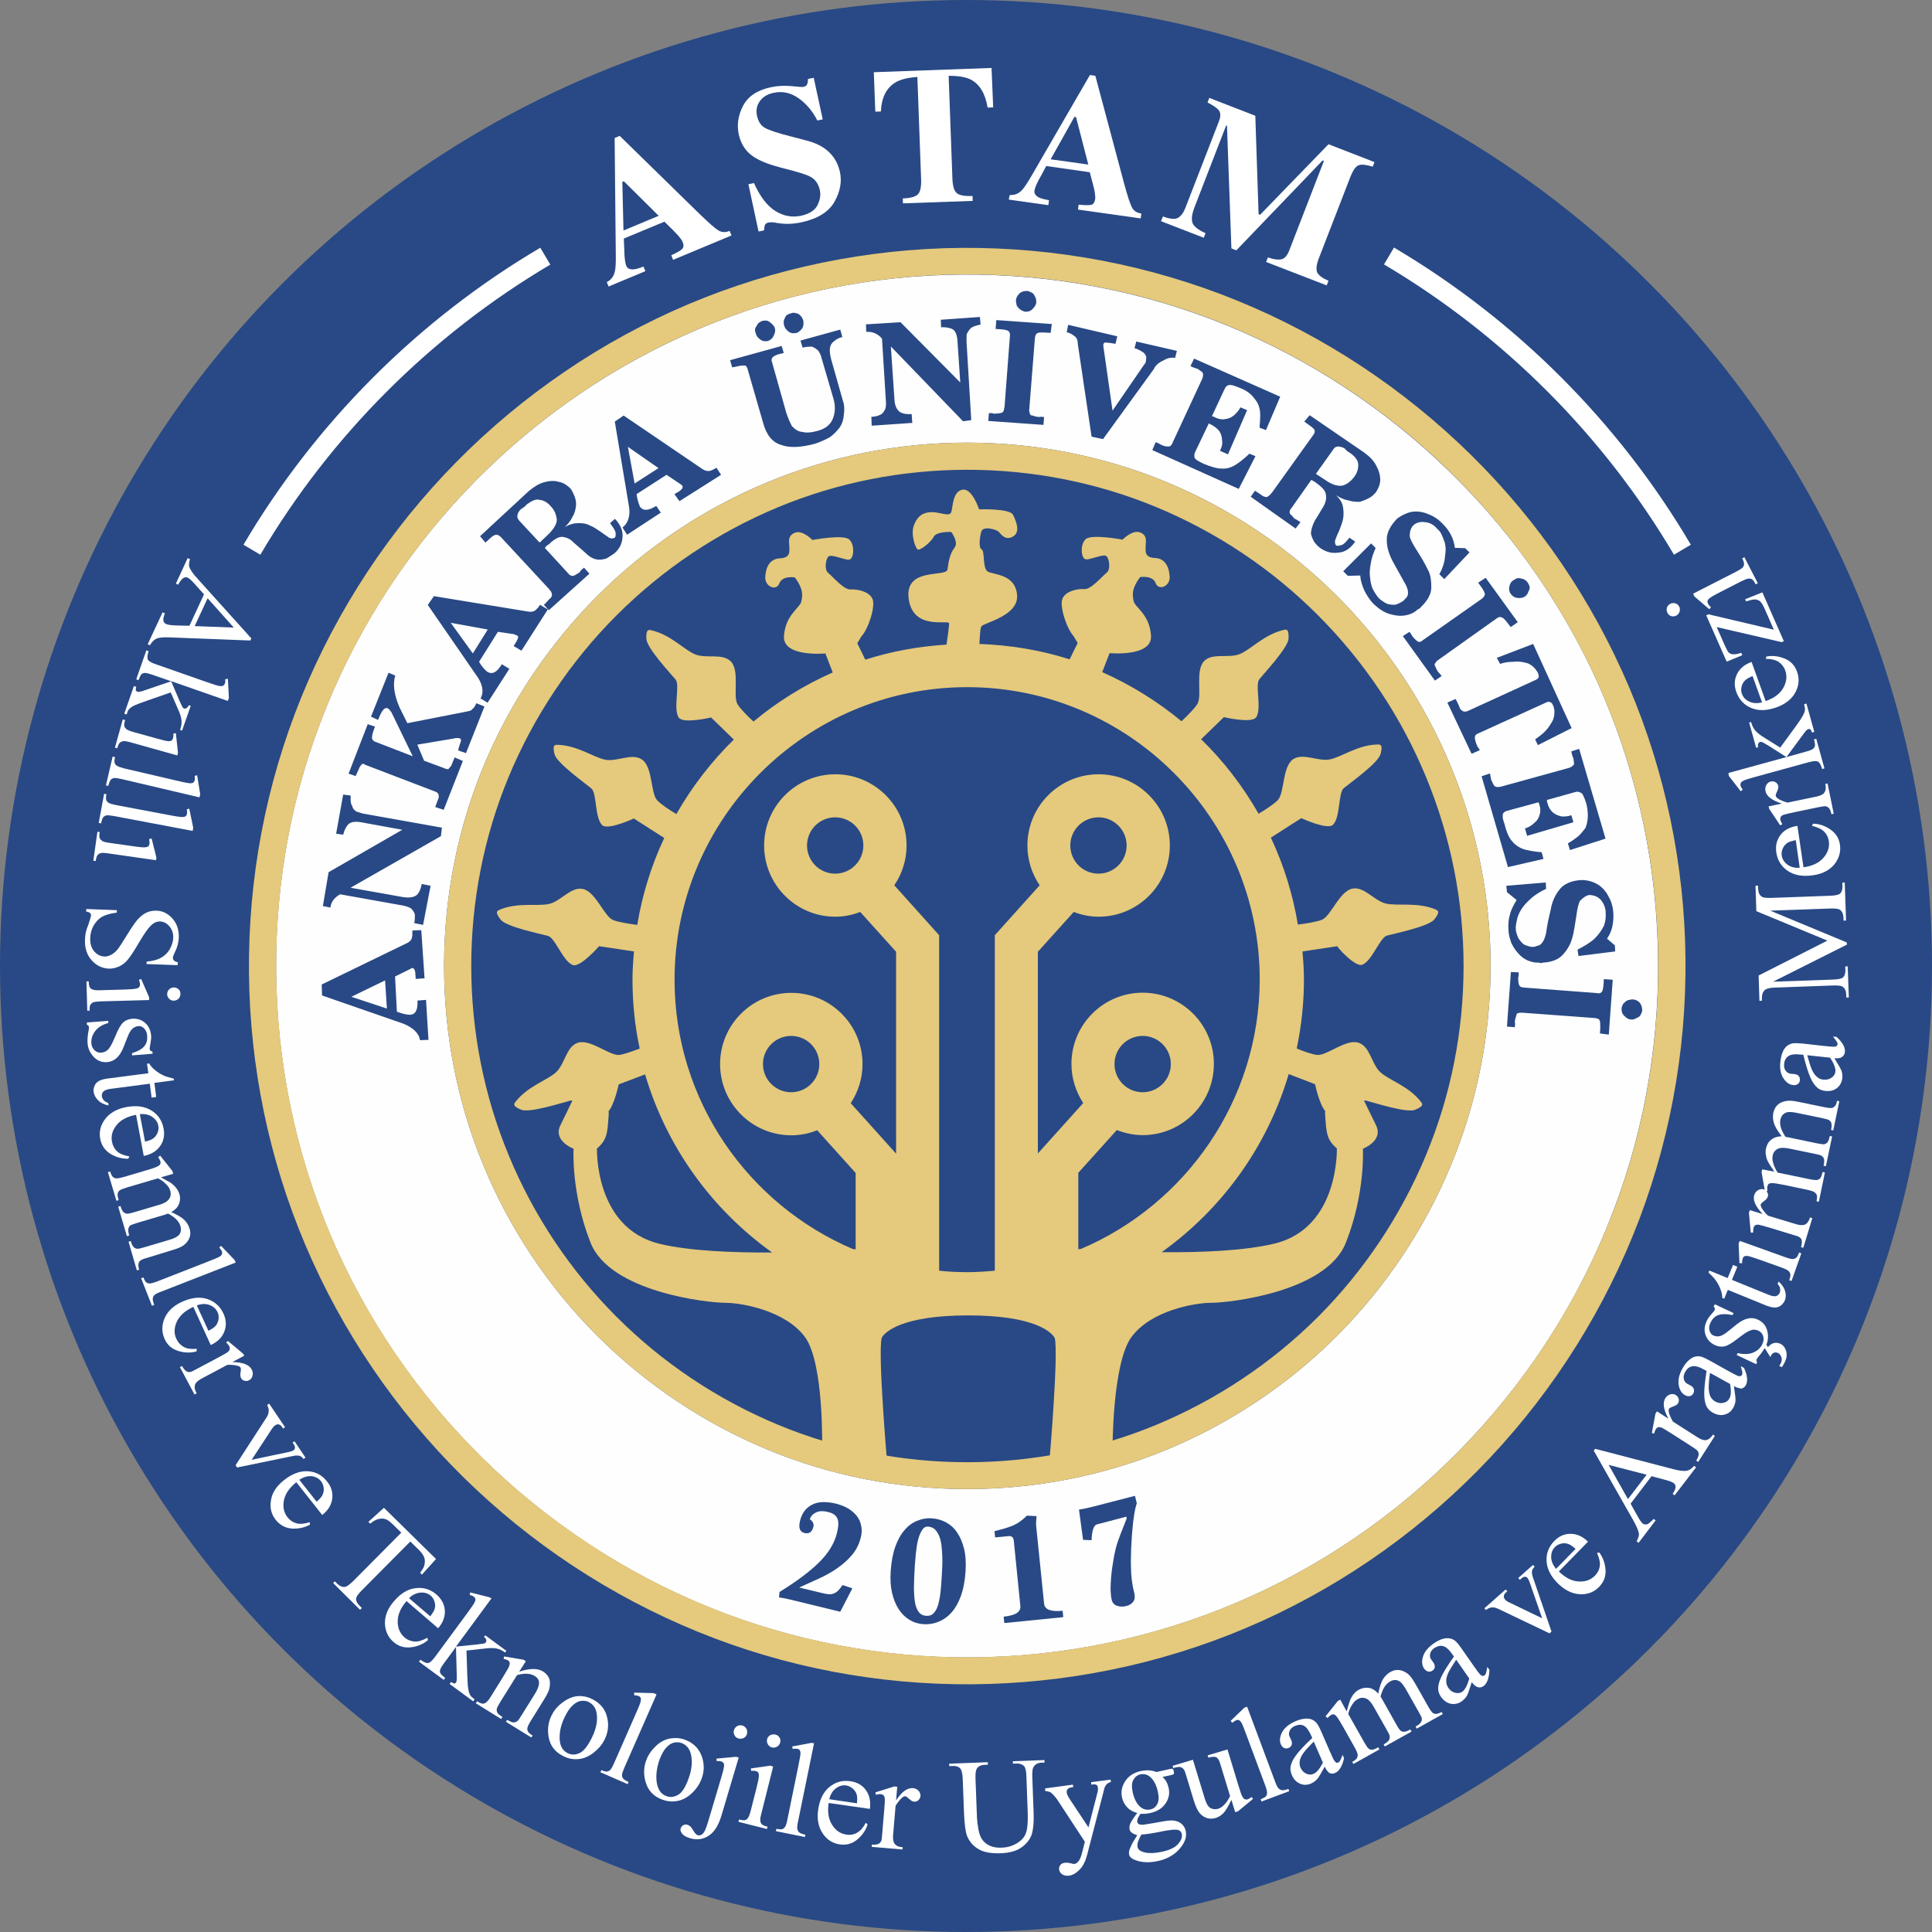
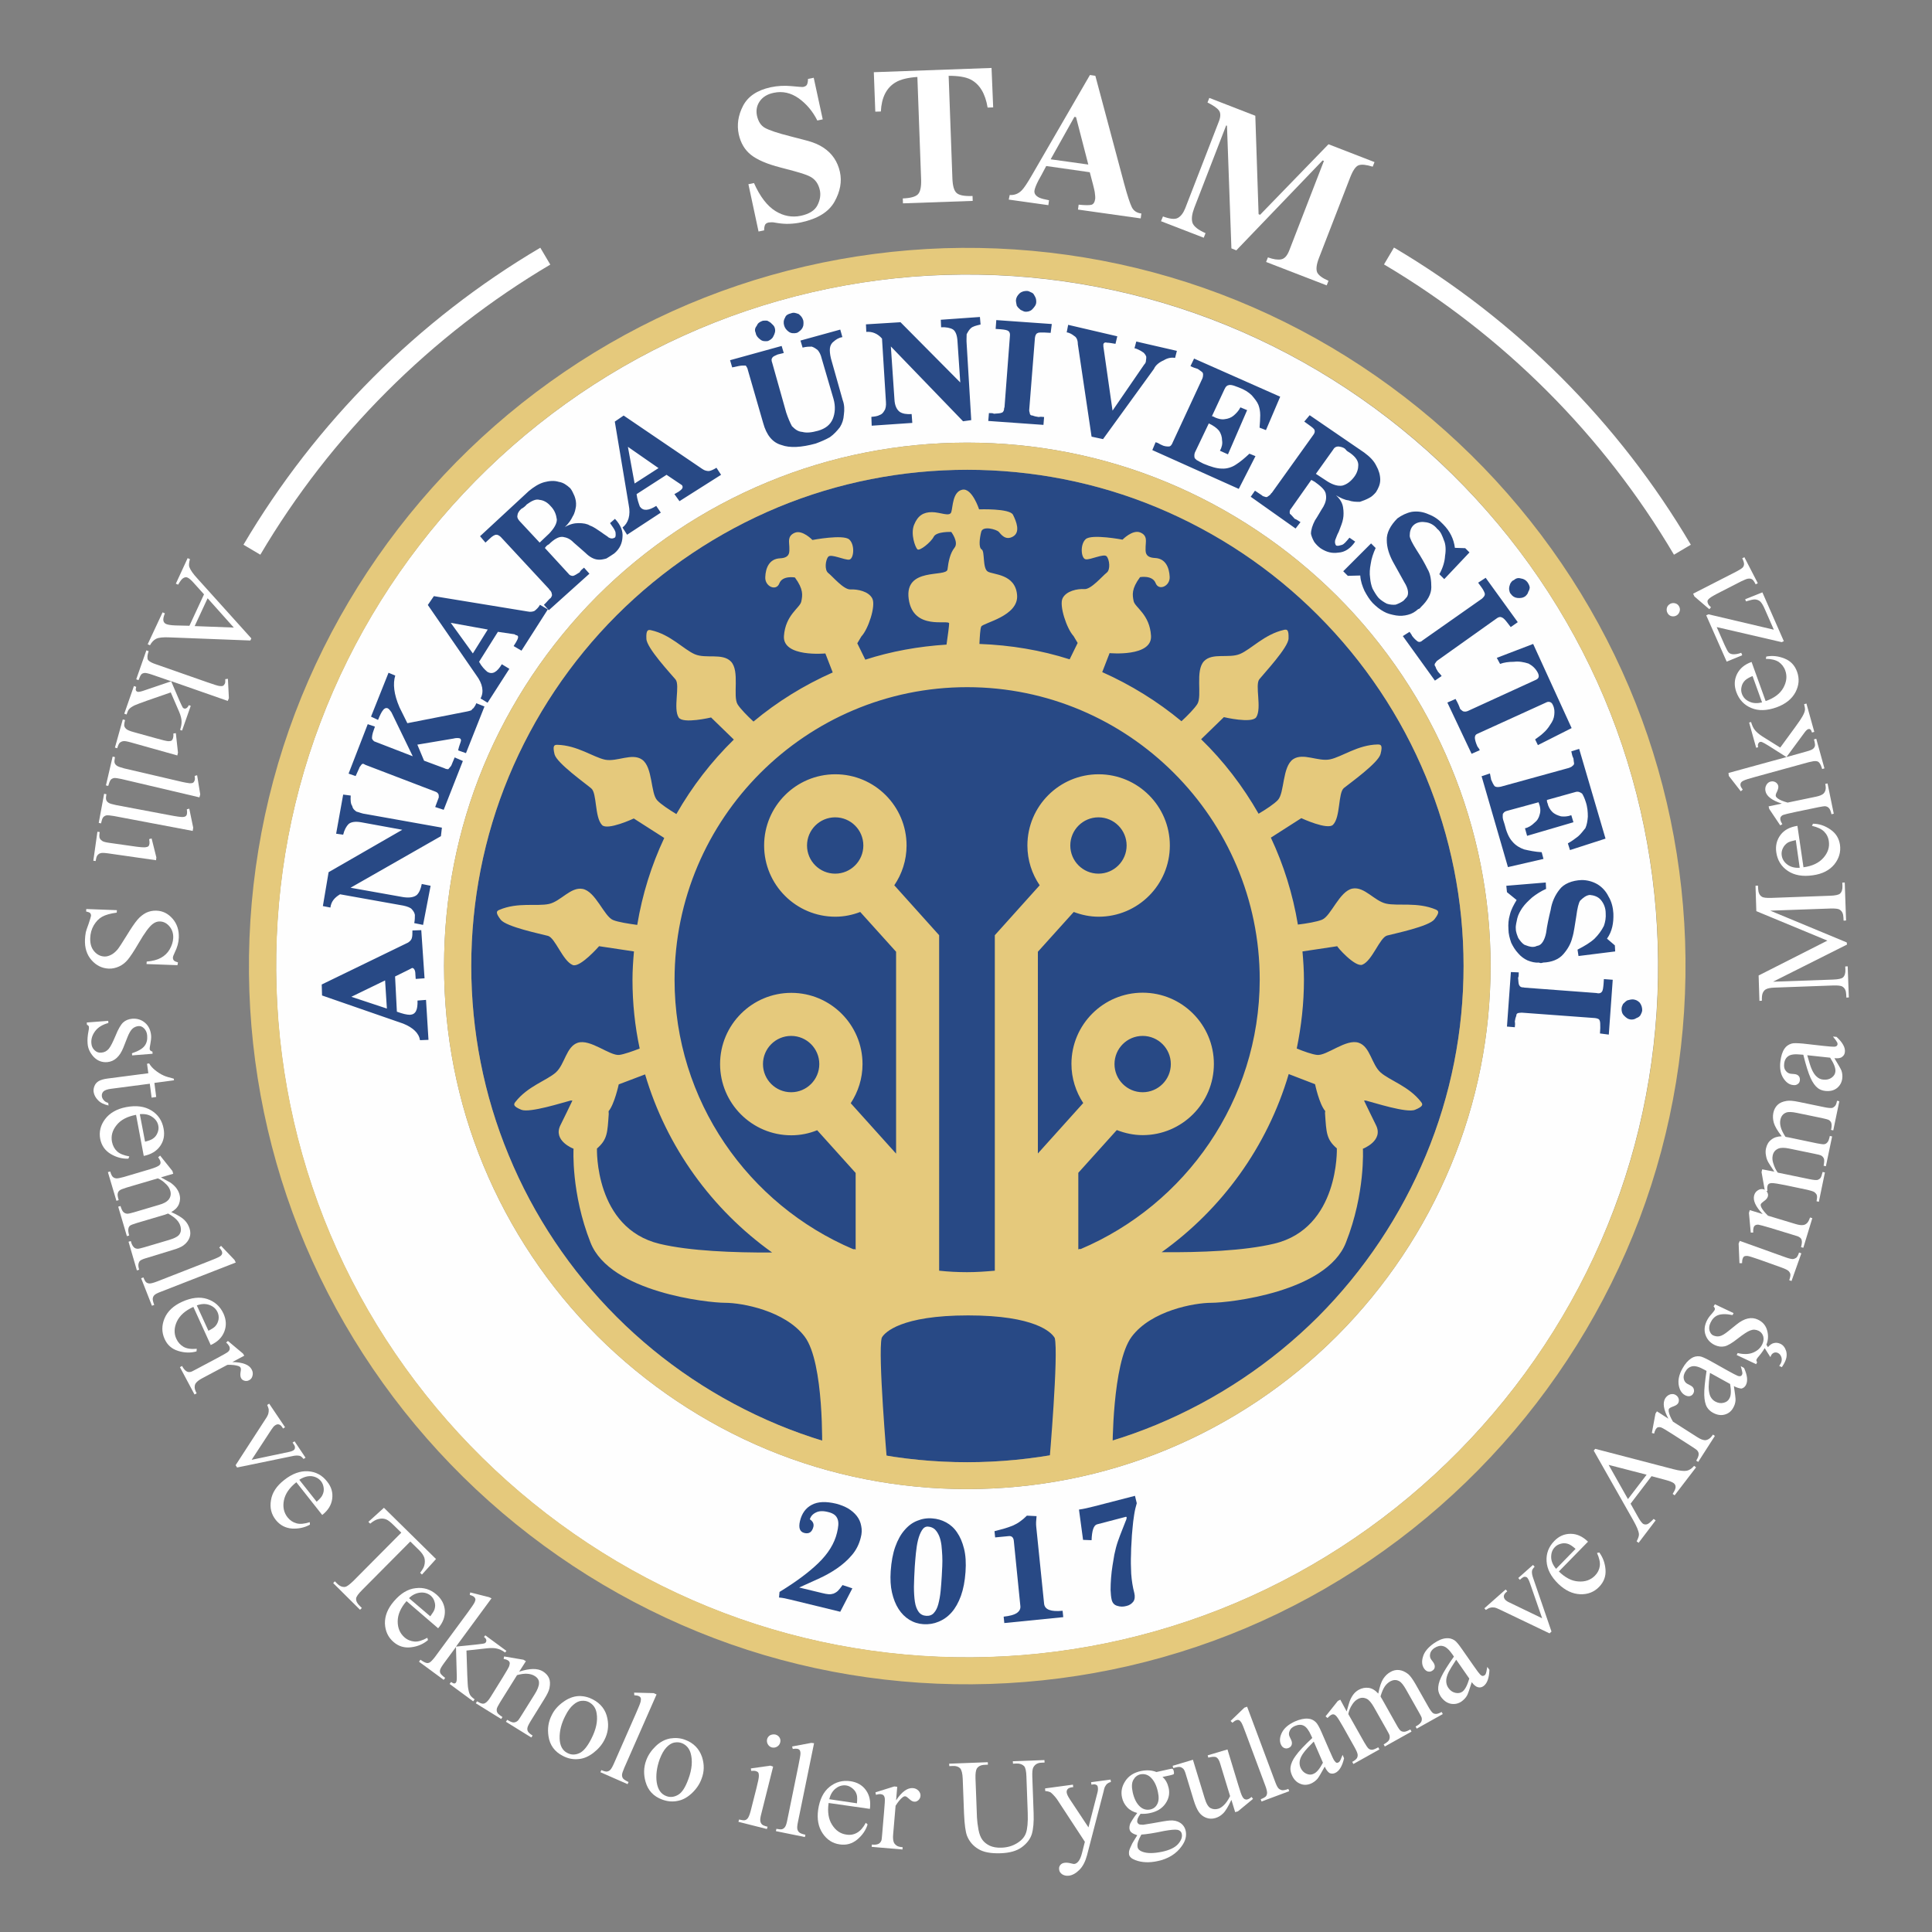
<svg xmlns="http://www.w3.org/2000/svg" version="1.1" id="Layer_1" x="0px" y="0px" viewBox="0 0 118 118" style="enable-background:new 0 0 118 118;" xml:space="preserve">
  <rect x="0" y="0" width="118" height="118" fill="#808080" stroke="none" />
  <style type="text/css">
	.st0{fill-rule:evenodd;clip-rule:evenodd;fill:#284985;}
	.st1{fill-rule:evenodd;clip-rule:evenodd;fill:#FEFEFE;}
	.st2{fill-rule:evenodd;clip-rule:evenodd;fill:#E5C97C;}
	.st3{fill:#284985;}
	.st4{fill:#FFFFFF;}
</style>
  <g>
-     <circle class="st0" cx="59" cy="59" r="59" />
    <g>
      <g>
        <path class="st1" d="M91.04,59c0,4.19-0.82,8.32-2.43,12.19c-1.61,3.88-3.98,7.42-6.95,10.4l0,0c-2.97,2.97-6.51,5.34-10.4,6.95     c-7.74,3.21-16.64,3.21-24.38,0c-3.88-1.61-7.42-3.98-10.4-6.95l0,0c-2.97-2.97-5.34-6.51-6.95-10.4     c-3.21-7.74-3.21-16.64,0-24.39c1.61-3.88,3.98-7.42,6.95-10.4l0,0c2.97-2.97,6.51-5.34,10.4-6.95c7.74-3.22,16.64-3.22,24.38,0     c3.88,1.61,7.42,3.98,10.4,6.95l0,0c2.97,2.97,5.34,6.51,6.95,10.4C90.22,50.68,91.04,54.81,91.04,59L91.04,59z M97.56,41.66     L97.56,41.66c-2.29-5.06-5.57-9.62-9.62-13.42c-4.05-3.8-8.81-6.79-14.01-8.76c-5.15-1.95-10.66-2.86-16.17-2.69     c-5.53,0.17-10.99,1.43-16.03,3.72c-5.06,2.29-9.62,5.57-13.42,9.62c-3.8,4.05-6.79,8.81-8.75,14.01     c-3.93,10.36-3.55,22.11,1.02,32.2c2.29,5.06,5.57,9.62,9.62,13.42c4.05,3.8,8.81,6.79,14.01,8.76     c5.15,1.95,10.66,2.86,16.16,2.69c5.53-0.17,10.99-1.43,16.03-3.71c5.06-2.29,9.62-5.57,13.42-9.62     c3.8-4.05,6.79-8.81,8.75-14.01C102.5,63.51,102.12,51.75,97.56,41.66z" />
        <path class="st0" d="M70.63,87.02c-7.34,3.05-15.78,3.05-23.11,0c-3.68-1.53-7.04-3.77-9.86-6.59c-2.82-2.82-5.07-6.18-6.59-9.87     c-3.05-7.34-3.05-15.78,0-23.12c1.53-3.68,3.77-7.04,6.59-9.86c2.82-2.82,6.18-5.07,9.86-6.6c7.34-3.05,15.78-3.05,23.12,0     c3.68,1.53,7.04,3.77,9.86,6.6c2.82,2.82,5.07,6.18,6.59,9.86c1.52,3.67,2.3,7.59,2.3,11.56c0,3.97-0.77,7.89-2.3,11.56     c-1.53,3.68-3.77,7.04-6.59,9.87C77.67,83.25,74.31,85.49,70.63,87.02L70.63,87.02z" />
        <path class="st0" d="M92.46,35.43L92.46,35.43c-0.11,0.04-0.15,0.11-0.22,0.22c-0.04,0.11-0.07,0.2-0.07,0.33     c0.02,0.13,0.04,0.24,0.11,0.3c0.09,0.13,0.22,0.22,0.39,0.24c0.19,0.02,0.35,0,0.5-0.11c0.07-0.07,0.15-0.15,0.17-0.26     c0.07-0.11,0.09-0.22,0.09-0.28c-0.02-0.13-0.09-0.24-0.13-0.3c-0.09-0.13-0.24-0.22-0.41-0.24     C92.72,35.28,92.59,35.32,92.46,35.43L92.46,35.43z M93.09,60.32L93.09,60.32l4.41,0.33c0.15,0.04,0.26,0.02,0.33-0.07     c0.07-0.07,0.09-0.26,0.11-0.48l0.02-0.3l0.54,0.04l-0.24,3.35l-0.54-0.07l0.02-0.33c0-0.24,0-0.39-0.04-0.46     c-0.02-0.09-0.13-0.13-0.28-0.15l-4.48-0.33c-0.11,0-0.15,0.02-0.2,0.02c-0.09,0.02-0.13,0.07-0.13,0.17     c-0.04,0.09-0.07,0.2-0.09,0.35c0.02,0.11,0.02,0.22,0,0.35l-0.48-0.04l0.24-3.33l0.48,0.02c0,0.15,0,0.26-0.04,0.33     c0.02,0.22,0.02,0.37,0.07,0.46c0.06,0.11,0.15,0.13,0.28,0.13H93.09L93.09,60.32z M24.63,62.52L24.63,62.52l-4.96-1.72     l-0.02-0.67l5.19-2.52c0.17-0.07,0.28-0.2,0.31-0.3c0.04-0.13,0.04-0.28,0.04-0.48l0.54-0.02l0.2,2.94l-0.54,0.04l-0.02-0.28     c0-0.26-0.09-0.39-0.2-0.39c-0.07,0.04-0.11,0.06-0.17,0.09l-0.87,0.43l0.11,2.15c0.35,0.13,0.61,0.19,0.8,0.19     c0.35-0.02,0.48-0.3,0.46-0.87l0.52-0.04l0.15,2.44l-0.52,0.02C25.59,63.1,25.22,62.76,24.63,62.52L24.63,62.52z M33.53,35.97     L33.53,35.97l0.02,0.04c0.11,0.09,0.15,0.2,0.15,0.26c0.04,0.09,0,0.15-0.07,0.26c-0.09,0.04-0.22,0.24-0.41,0.41l0.3,0.33     L36,35.04l-0.33-0.37c-0.11,0.09-0.24,0.2-0.26,0.28c-0.17,0.11-0.3,0.19-0.39,0.22c-0.07,0.02-0.22-0.02-0.28-0.11l-1.46-1.59     c0.07-0.11,0.17-0.2,0.24-0.22c0.33-0.33,0.61-0.48,0.85-0.46c0.26,0.04,0.46,0.13,0.67,0.35c0.22,0.2,0.46,0.39,0.72,0.63     c0.24,0.24,0.5,0.39,0.76,0.41c0.15,0.02,0.35-0.02,0.52-0.07c0.17-0.11,0.33-0.2,0.48-0.31c0.33-0.28,0.48-0.61,0.5-1     c0.04-0.35-0.11-0.74-0.46-1.11l-0.3,0.26c0.17,0.24,0.28,0.39,0.33,0.54c0.02,0.15,0.02,0.26-0.02,0.33     c-0.13,0.09-0.26,0.09-0.41,0c-0.02-0.04-0.22-0.15-0.43-0.31c-0.26-0.17-0.46-0.33-0.7-0.41c-0.17-0.11-0.41-0.15-0.7-0.15     c-0.26,0-0.54,0.07-0.83,0.24c0.24-0.22,0.39-0.46,0.48-0.65c0.13-0.2,0.17-0.44,0.2-0.63c0.02-0.24-0.02-0.41-0.09-0.61     c-0.07-0.15-0.15-0.35-0.26-0.48c-0.22-0.2-0.43-0.35-0.7-0.39c-0.28-0.09-0.59-0.06-0.89,0.02c-0.33,0.09-0.65,0.3-0.94,0.54     l-2.98,2.76l0.33,0.39l0.26-0.24c0.15-0.15,0.31-0.24,0.39-0.24c0.09,0,0.15,0.02,0.28,0.13L33.53,35.97L33.53,35.97z      M32.96,33.14L32.96,33.14l-1.24-1.33c-0.11-0.13-0.15-0.24-0.11-0.35c0-0.11,0.09-0.26,0.24-0.39c0.04-0.02,0.09-0.04,0.17-0.11     c0.04-0.04,0.11-0.09,0.15-0.15c0.3-0.22,0.57-0.35,0.78-0.28c0.24,0.02,0.48,0.15,0.67,0.37c0.26,0.26,0.35,0.54,0.39,0.83     c0,0.26-0.17,0.54-0.46,0.85L32.96,33.14L32.96,33.14z M38.4,30.84L38.4,30.84l-0.85-5.09l0.54-0.37l4.8,3.26     c0.15,0.11,0.3,0.13,0.41,0.13c0.13-0.02,0.28-0.09,0.46-0.2l0.28,0.43l-2.54,1.61l-0.31-0.43l0.26-0.15     c0.22-0.15,0.28-0.24,0.22-0.37c-0.02-0.04-0.09-0.07-0.11-0.09l-0.85-0.57l-1.83,1.18c0.04,0.33,0.13,0.57,0.2,0.76     c0.2,0.28,0.52,0.26,1-0.04l0.28,0.41l-2.06,1.35l-0.28-0.44C38.37,31.95,38.53,31.47,38.4,30.84L38.4,30.84z M38.35,27.29     L38.35,27.29l0.41,2.24l1.46-0.94L38.35,27.29L38.35,27.29z M21.46,60.88L21.46,60.88l2.17,0.72l-0.11-1.72L21.46,60.88     L21.46,60.88z M20.77,54.62L20.77,54.62c-0.33,0.2-0.54,0.43-0.59,0.81l-0.46-0.09l0.35-2.07l4.5-2.59l-2.52-0.46     c-0.35-0.06-0.61-0.02-0.76,0.11c-0.13,0.13-0.26,0.35-0.33,0.65l-0.43-0.06l0.43-2.39l0.46,0.06c-0.02,0.28,0,0.52,0.09,0.63     c0.04,0.2,0.17,0.28,0.26,0.35c0.17,0.04,0.35,0.13,0.57,0.15l4.65,0.83l-0.06,0.52l-5.52,3.15l3.2,0.57     c0.37,0.06,0.67,0.02,0.85-0.13c0.15-0.15,0.24-0.37,0.3-0.67l0.54,0.11l-0.46,2.39l-0.54-0.11c0.04-0.17,0.04-0.37,0.04-0.5     c-0.02-0.13-0.09-0.24-0.19-0.35c-0.07-0.09-0.28-0.17-0.52-0.22L20.77,54.62L20.77,54.62z M22.33,46.72L22.33,46.72l4.26,1.63     c0.11,0.04,0.15,0.09,0.17,0.13c0.04,0.04,0.04,0.11,0.04,0.22c-0.04,0.11-0.11,0.3-0.22,0.59l0.52,0.17l1.17-2.98l-0.5-0.22     c-0.11,0.24-0.17,0.43-0.22,0.52c-0.07,0.09-0.13,0.15-0.17,0.2c-0.02,0-0.15,0-0.24-0.06l-1.24-0.46l-0.41-0.98l2.2-0.37     c0.15-0.04,0.28-0.04,0.37-0.02c0.09,0.02,0.11,0.11,0.09,0.17c-0.02,0.11-0.11,0.28-0.17,0.57L28.46,46l1.13-2.85l-0.5-0.2     c-0.04,0.13-0.13,0.24-0.17,0.3c-0.07,0.04-0.11,0.11-0.13,0.13c-0.09,0.04-0.13,0.04-0.24,0.07l-3.67,0.72L24.4,43.2     c-0.35-0.81-0.41-1.44-0.26-1.94l-0.41-0.17l-1.07,2.68l0.43,0.2c0.11-0.28,0.22-0.5,0.3-0.59c0.09-0.13,0.2-0.15,0.26-0.13     c0.09,0.02,0.17,0.13,0.26,0.26l1.3,2.68l-2.3-0.89c-0.09-0.02-0.17-0.13-0.19-0.2c0-0.13,0.02-0.28,0.11-0.52l0.07-0.2     l-0.44-0.15l-1.17,3.02l0.43,0.15c0.11-0.26,0.22-0.46,0.24-0.54c0.09-0.11,0.13-0.2,0.17-0.2     C22.18,46.63,22.22,46.66,22.33,46.72L22.33,46.72z M29.09,41.24L29.09,41.24l-2.96-4.29l0.37-0.54l5.74,0.94     c0.17,0.04,0.33,0,0.41-0.04c0.11-0.09,0.24-0.2,0.33-0.37l0.48,0.28l-1.61,2.52l-0.48-0.28l0.15-0.24     c0.13-0.22,0.17-0.37,0.06-0.41c-0.04-0.02-0.11-0.02-0.15-0.07l-1.02-0.15l-1.15,1.83c0.17,0.31,0.35,0.48,0.5,0.61     c0.33,0.2,0.61,0,0.89-0.46l0.46,0.28l-1.33,2.07l-0.43-0.26C29.57,42.26,29.48,41.76,29.09,41.24L29.09,41.24z M27.53,38.04     L27.53,38.04l1.35,1.87l0.91-1.46L27.53,38.04L27.53,38.04z M86.89,39.11L86.89,39.11l3.63-2.55c0.11-0.11,0.17-0.17,0.17-0.28     c0-0.06-0.09-0.26-0.22-0.43l-0.19-0.26l0.46-0.3L92.7,38l-0.43,0.3l-0.2-0.26c-0.13-0.17-0.24-0.3-0.35-0.33     c-0.04-0.04-0.17-0.04-0.28,0.04l-3.67,2.61c-0.07,0.07-0.09,0.13-0.13,0.17c-0.02,0.04-0.04,0.11,0.04,0.2     c0.02,0.09,0.07,0.17,0.15,0.3c0.07,0.09,0.15,0.15,0.22,0.26l-0.41,0.28l-1.96-2.72l0.41-0.26c0.07,0.11,0.15,0.2,0.15,0.24     c0.15,0.2,0.26,0.28,0.35,0.35C86.7,39.24,86.81,39.19,86.89,39.11L86.89,39.11z M99.74,61.04L99.74,61.04     c0.17,0.02,0.28,0.07,0.41,0.2c0.11,0.15,0.15,0.3,0.15,0.46c0,0.11-0.07,0.22-0.11,0.31c-0.07,0.09-0.13,0.13-0.24,0.17     c-0.13,0.09-0.24,0.09-0.33,0.09c-0.2-0.02-0.3-0.11-0.43-0.24c-0.13-0.13-0.15-0.28-0.15-0.41c0-0.11,0.04-0.2,0.09-0.3     c0.09-0.09,0.17-0.17,0.26-0.22C99.52,61.06,99.63,61.04,99.74,61.04L99.74,61.04z M96.61,53.75L96.61,53.75     c0.33,0,0.67,0.09,0.96,0.26c0.28,0.17,0.52,0.43,0.67,0.74c0.2,0.33,0.28,0.7,0.3,1.04c0.02,0.57-0.07,1.09-0.39,1.54l0.48,0.41     l0.02,0.37l-2.24,0.28l-0.06-0.39c0.43-0.22,0.78-0.43,1.04-0.67c0.24-0.24,0.43-0.5,0.57-0.78c0.09-0.26,0.13-0.5,0.11-0.78     c0-0.3-0.11-0.59-0.3-0.81c-0.17-0.2-0.43-0.28-0.67-0.3c-0.22,0.02-0.41,0.17-0.59,0.35c-0.09,0.13-0.17,0.44-0.24,0.98     c-0.09,0.5-0.13,0.94-0.24,1.28c-0.09,0.37-0.28,0.7-0.54,1c-0.28,0.33-0.72,0.5-1.24,0.52c-0.11,0.04-0.17,0.04-0.26,0     c-0.24,0.02-0.46-0.04-0.69-0.13c-0.2-0.09-0.41-0.24-0.57-0.43c-0.19-0.2-0.33-0.44-0.43-0.65c-0.09-0.26-0.17-0.54-0.17-0.83     c-0.02-0.3,0-0.59,0.09-0.89c0.07-0.3,0.24-0.61,0.41-0.89l-0.59-0.48l-0.04-0.39l2.41-0.2l0.02,0.39     c-0.3,0.13-0.61,0.33-0.85,0.52c-0.24,0.22-0.43,0.39-0.61,0.65c-0.13,0.2-0.24,0.39-0.3,0.63c-0.04,0.22-0.11,0.43-0.09,0.63     c0,0.22,0.09,0.41,0.15,0.57c0.11,0.17,0.24,0.33,0.37,0.41c0.17,0.06,0.35,0.15,0.57,0.13c0.11,0,0.19-0.07,0.26-0.07     c0.22-0.04,0.41-0.33,0.5-0.78c0.06-0.46,0.17-0.96,0.28-1.41c0.07-0.46,0.26-0.89,0.54-1.24C95.5,53.99,96,53.77,96.61,53.75     L96.61,53.75z M91.66,48.05L91.66,48.05l4.17-1.15c0.11-0.04,0.17-0.07,0.22-0.13c0.07-0.04,0.09-0.09,0.09-0.17     c-0.02-0.04-0.02-0.15-0.04-0.28c-0.07-0.13-0.09-0.24-0.13-0.43l0.48-0.15l1.61,5.48l-2.17,0.7l-0.13-0.41     c0.24-0.13,0.46-0.3,0.63-0.43c0.17-0.15,0.3-0.33,0.44-0.5c0.09-0.2,0.13-0.43,0.15-0.7c0-0.28-0.02-0.59-0.13-0.91     c-0.07-0.22-0.15-0.39-0.22-0.5c-0.13-0.09-0.24-0.15-0.43-0.09l-1.72,0.48c0,0.04,0,0.13,0.04,0.2c0.04,0.2,0.15,0.39,0.28,0.52     c0.15,0.15,0.33,0.22,0.54,0.28c0.17,0.02,0.39,0.02,0.63-0.07l0.13,0.43l-2.83,0.83l-0.13-0.46c0.2-0.04,0.41-0.17,0.57-0.33     c0.17-0.13,0.28-0.3,0.33-0.52c0.07-0.22,0.04-0.46-0.07-0.74l-1.91,0.52c-0.09,0.02-0.2,0.07-0.24,0.15     c-0.04,0.02-0.04,0.09-0.04,0.22c0,0.11,0.04,0.24,0.11,0.44c0.11,0.46,0.26,0.83,0.48,1.07c0.2,0.24,0.46,0.39,0.72,0.48     c0.3,0.07,0.67,0.15,1.07,0.17l0.11,0.41l-2.17,0.5l-1.61-5.55L91,47.24c0.02,0.15,0.07,0.31,0.07,0.37     c0.07,0.17,0.15,0.33,0.22,0.41C91.37,48.07,91.46,48.09,91.66,48.05L91.66,48.05z M93.81,41.52L93.81,41.52l-4.17,1.91     c-0.11,0.04-0.17,0.04-0.26,0.02c-0.04,0-0.13-0.09-0.2-0.15c-0.04-0.13-0.13-0.35-0.28-0.61l-0.5,0.22l1.48,3.13l0.5-0.22     c-0.04-0.11-0.13-0.19-0.15-0.24c-0.11-0.24-0.15-0.44-0.15-0.52c0-0.11,0.04-0.2,0.15-0.24l4.26-1.94     c0.13-0.04,0.28,0,0.35,0.17c0.11,0.22,0.11,0.41,0.09,0.61c-0.02,0.22-0.11,0.41-0.24,0.59c-0.13,0.22-0.28,0.39-0.43,0.52     c-0.15,0.15-0.33,0.26-0.5,0.39l0.17,0.35l2.06-1.04l-2.35-5.14l-2.22,0.85l0.2,0.37c0.24-0.09,0.52-0.13,0.85-0.13     c0.3-0.04,0.61,0.02,0.89,0.11c0.24,0.13,0.43,0.3,0.57,0.57C94.02,41.3,94,41.43,93.81,41.52L93.81,41.52z M85.35,31.66     L85.35,31.66c-0.43,0.43-0.67,0.89-0.65,1.33c0,0.46,0.15,0.89,0.37,1.31c0.22,0.39,0.48,0.87,0.7,1.26     c0.26,0.41,0.28,0.74,0.15,0.91c-0.07,0.07-0.11,0.13-0.2,0.22c-0.15,0.11-0.33,0.19-0.48,0.24c-0.15,0.02-0.37,0-0.54-0.06     c-0.17-0.09-0.35-0.2-0.5-0.35c-0.13-0.15-0.24-0.33-0.37-0.57c-0.07-0.17-0.13-0.41-0.15-0.67c-0.04-0.26-0.02-0.54,0.04-0.85     c0.04-0.3,0.15-0.63,0.3-0.96l-0.28-0.28l-1.7,1.7l0.28,0.28l0.76-0.02c0.02,0.35,0.13,0.65,0.26,0.94     c0.15,0.28,0.31,0.54,0.5,0.74c0.22,0.22,0.43,0.39,0.67,0.52c0.22,0.13,0.48,0.19,0.76,0.24c0.24,0.04,0.5,0.02,0.72-0.04     c0.24-0.06,0.43-0.17,0.63-0.35c0.04,0,0.11-0.04,0.17-0.13c0.39-0.37,0.63-0.78,0.63-1.2c0-0.39-0.04-0.81-0.24-1.13     c-0.15-0.31-0.37-0.7-0.65-1.13c-0.28-0.44-0.43-0.74-0.43-0.89c0-0.26,0.07-0.48,0.22-0.63c0.17-0.17,0.43-0.24,0.7-0.2     c0.3,0.02,0.57,0.17,0.76,0.41c0.22,0.17,0.31,0.43,0.41,0.7c0.11,0.24,0.13,0.59,0.07,0.94c-0.02,0.35-0.13,0.74-0.35,1.13     l0.3,0.3l1.54-1.63l-0.26-0.26l-0.63-0.02c-0.07-0.54-0.3-1.02-0.72-1.44c-0.26-0.28-0.54-0.48-0.89-0.61     c-0.33-0.15-0.67-0.2-1.02-0.15C85.92,31.32,85.61,31.47,85.35,31.66L85.35,31.66z M71.63,27.01L71.63,27.01     c-0.06,0.17-0.15,0.26-0.24,0.26c-0.13,0-0.28,0-0.48-0.11c-0.07-0.02-0.15-0.11-0.33-0.15l-0.2,0.48l5.28,2.37l1.02-2     l-0.37-0.15c-0.3,0.28-0.56,0.5-0.83,0.67c-0.22,0.15-0.54,0.26-0.85,0.24c-0.31,0-0.67-0.11-1.13-0.3     c-0.17-0.09-0.3-0.15-0.41-0.22c-0.07-0.07-0.13-0.11-0.13-0.15c-0.02-0.09-0.02-0.2,0.02-0.31l0.85-1.78     c0.28,0.13,0.48,0.28,0.61,0.43c0.13,0.17,0.2,0.39,0.2,0.61c0.04,0.2-0.02,0.44-0.13,0.63L75,27.75l1.17-2.7l-0.41-0.17     c-0.11,0.22-0.26,0.37-0.41,0.5c-0.15,0.13-0.35,0.2-0.54,0.22c-0.2,0.04-0.39-0.02-0.57-0.09c-0.09-0.04-0.15-0.09-0.22-0.09     l0.76-1.63c0.09-0.2,0.17-0.26,0.33-0.28c0.17,0,0.33,0.07,0.54,0.15c0.35,0.13,0.59,0.28,0.8,0.48c0.17,0.2,0.33,0.39,0.41,0.59     c0.07,0.19,0.11,0.39,0.11,0.63c0,0.24-0.02,0.48-0.04,0.76l0.39,0.15l0.87-2.04l-5.26-2.33l-0.22,0.46     c0.17,0.09,0.31,0.13,0.44,0.17c0.09,0.07,0.2,0.13,0.24,0.17c0.06,0.04,0.09,0.09,0.09,0.17c0,0.04,0,0.13-0.04,0.24     L71.63,27.01L71.63,27.01z M77.68,30.1L77.68,30.1l2.52-3.52c0.11-0.13,0.11-0.24,0.09-0.3c-0.02-0.09-0.13-0.17-0.35-0.33     l-0.28-0.2l0.33-0.39l3.33,2.28c0.35,0.26,0.59,0.5,0.74,0.81c0.15,0.26,0.24,0.57,0.24,0.85c0,0.28-0.11,0.52-0.26,0.76     c-0.11,0.13-0.26,0.28-0.41,0.35c-0.2,0.11-0.37,0.17-0.57,0.24c-0.24,0-0.46,0-0.7-0.09c-0.22-0.02-0.5-0.15-0.76-0.31     c0.26,0.24,0.39,0.48,0.43,0.74c0.04,0.24,0.04,0.5,0,0.7c-0.04,0.24-0.15,0.48-0.26,0.78c-0.13,0.24-0.17,0.41-0.2,0.46     c-0.06,0.15-0.04,0.3,0.04,0.39c0.11,0.04,0.2,0,0.35-0.04c0.13-0.04,0.26-0.2,0.46-0.44l0.35,0.24     c-0.3,0.44-0.65,0.65-1.02,0.67c-0.39,0.06-0.72-0.02-1.09-0.26c-0.15-0.11-0.28-0.24-0.39-0.39c-0.11-0.2-0.17-0.35-0.2-0.5     c0-0.24,0.09-0.52,0.24-0.81c0.2-0.3,0.35-0.59,0.52-0.85c0.13-0.24,0.2-0.48,0.15-0.74c-0.02-0.22-0.22-0.44-0.61-0.72     c-0.04-0.04-0.13-0.09-0.28-0.17l-1.24,1.76c-0.09,0.09-0.09,0.2-0.07,0.31c0.07,0.04,0.15,0.15,0.3,0.31     c0.09,0.02,0.2,0.11,0.35,0.2l-0.3,0.39l-2.74-1.94l0.26-0.37c0.24,0.17,0.41,0.26,0.48,0.33c0.13,0.04,0.22,0.09,0.28,0.04     s0.17-0.09,0.24-0.22L77.68,30.1L77.68,30.1z M80.37,28.94L80.37,28.94l0.7,0.46c0.35,0.22,0.65,0.3,0.91,0.26     c0.28-0.07,0.52-0.26,0.72-0.52c0.2-0.26,0.26-0.52,0.26-0.74c0-0.24-0.15-0.48-0.48-0.72c-0.04-0.02-0.09-0.07-0.17-0.11     c-0.07-0.04-0.11-0.11-0.15-0.15c-0.13-0.11-0.28-0.13-0.41-0.15c-0.13,0-0.24,0.04-0.33,0.2L80.37,28.94L80.37,28.94z      M46.61,25.83L46.61,25.83l-0.93-3.22c-0.02-0.13-0.09-0.22-0.13-0.28c-0.02,0-0.11,0-0.24,0c-0.07,0-0.28,0.04-0.59,0.11     L44.59,22l3.15-0.87l0.13,0.43l-0.37,0.09c-0.15,0.07-0.28,0.11-0.33,0.2c-0.06,0.07-0.06,0.17,0,0.33l0.85,3.02     c0.11,0.33,0.24,0.63,0.35,0.83c0.2,0.2,0.37,0.33,0.63,0.35c0.26,0.07,0.56,0.04,0.96-0.07c0.46-0.13,0.76-0.37,0.91-0.74     c0.13-0.33,0.17-0.74,0.04-1.2l-0.72-2.46c-0.06-0.26-0.15-0.41-0.24-0.52c-0.11-0.09-0.22-0.17-0.37-0.22     c-0.15,0-0.33,0-0.56,0.06l-0.13-0.43l2.43-0.67l0.13,0.46c-0.24,0.04-0.39,0.15-0.52,0.26c-0.13,0.09-0.22,0.24-0.24,0.41     c-0.02,0.17,0,0.37,0.06,0.63l0.72,2.55c0.11,0.28,0.11,0.61,0.07,0.89c-0.02,0.28-0.09,0.52-0.24,0.76     c-0.17,0.22-0.37,0.44-0.61,0.61c-0.26,0.15-0.57,0.28-0.87,0.39c-0.87,0.24-1.59,0.28-2.09,0.09     C47.18,27.03,46.81,26.57,46.61,25.83L46.61,25.83z M46.16,20.35L46.16,20.35c0.02,0.15,0.13,0.28,0.28,0.39     c0.13,0.11,0.3,0.11,0.46,0.09c0.13-0.06,0.26-0.13,0.33-0.28c0.09-0.17,0.15-0.33,0.09-0.52c-0.02-0.09-0.09-0.17-0.17-0.24     c-0.09-0.11-0.2-0.15-0.28-0.2c-0.11-0.02-0.22,0-0.28,0c-0.2,0.07-0.31,0.15-0.37,0.31C46.09,20.05,46.09,20.2,46.16,20.35     L46.16,20.35z M47.89,19.87L47.89,19.87c0.04,0.15,0.13,0.28,0.28,0.39c0.15,0.11,0.33,0.11,0.5,0.07     c0.06-0.02,0.15-0.09,0.22-0.15c0.09-0.09,0.13-0.15,0.17-0.28c0.02-0.11,0.02-0.24,0-0.33c-0.06-0.2-0.15-0.28-0.28-0.39     c-0.2-0.07-0.3-0.11-0.48-0.04c-0.17,0.04-0.3,0.11-0.35,0.26C47.85,19.57,47.85,19.72,47.89,19.87L47.89,19.87z M53.87,20.68     L53.87,20.68c-0.26-0.3-0.59-0.44-0.96-0.41l-0.02-0.46L55,19.68l3.65,3.68l-0.17-2.52c-0.02-0.35-0.11-0.61-0.28-0.72     c-0.15-0.09-0.41-0.15-0.72-0.13l-0.02-0.46l2.39-0.17l0.04,0.46c-0.28,0.07-0.48,0.11-0.61,0.24c-0.11,0.11-0.17,0.22-0.24,0.35     c0,0.2-0.02,0.37,0,0.59l0.28,4.66l-0.5,0.07l-4.41-4.57l0.22,3.24c0.02,0.39,0.15,0.63,0.33,0.76c0.17,0.11,0.41,0.15,0.72,0.13     l0.04,0.54l-2.48,0.17l-0.02-0.54c0.22-0.02,0.37-0.04,0.5-0.11c0.13-0.04,0.22-0.13,0.3-0.28c0.07-0.09,0.11-0.31,0.09-0.52     L53.87,20.68L53.87,20.68z M61.35,24.9L61.35,24.9l0.33-4.35c0.02-0.15,0-0.26-0.09-0.33c-0.07-0.06-0.24-0.09-0.48-0.11     l-0.3-0.02l0.04-0.54l3.39,0.24l-0.07,0.54l-0.35-0.02c-0.22,0-0.37-0.02-0.46,0.04c-0.07,0.02-0.13,0.13-0.15,0.28l-0.35,4.42     c0,0.11,0.04,0.15,0.04,0.22c0.02,0.07,0.07,0.11,0.17,0.11c0.09,0.04,0.22,0.07,0.37,0.09c0.09-0.02,0.2-0.02,0.33,0l-0.04,0.48     l-3.37-0.24l0.04-0.48c0.15,0,0.26,0,0.3,0.04c0.24-0.02,0.39-0.02,0.5-0.07c0.09-0.04,0.13-0.15,0.13-0.28V24.9L61.35,24.9z      M62.05,18.33L62.05,18.33c0.02-0.17,0.09-0.28,0.22-0.41c0.15-0.13,0.31-0.15,0.46-0.15c0.11,0,0.19,0.07,0.3,0.11     c0.09,0.04,0.13,0.13,0.19,0.24c0.07,0.13,0.07,0.24,0.07,0.33c0,0.17-0.11,0.3-0.24,0.44c-0.13,0.13-0.28,0.15-0.41,0.15     c-0.11,0-0.19-0.07-0.3-0.11c-0.11-0.09-0.17-0.15-0.24-0.26C62.07,18.52,62.05,18.44,62.05,18.33L62.05,18.33z M65.83,21.02     L65.83,21.02c0-0.26-0.09-0.43-0.22-0.5c-0.11-0.09-0.28-0.2-0.46-0.22l0.09-0.46l3,0.7L68.13,21c-0.22-0.04-0.41-0.07-0.52-0.07     c-0.13-0.04-0.2,0.02-0.22,0.09c0,0.02,0,0.02,0,0.07c0,0.02,0,0.04,0,0.07l0.56,3.92l1.93-2.81c0.09-0.09,0.11-0.17,0.11-0.24     c0.02-0.09,0.02-0.2,0.02-0.24c-0.04-0.11-0.07-0.15-0.15-0.24c-0.07-0.04-0.15-0.11-0.24-0.15c-0.09-0.04-0.2-0.11-0.33-0.13     l0.11-0.41l2.48,0.57l-0.11,0.43c-0.22-0.04-0.46,0-0.7,0.15c-0.26,0.11-0.5,0.3-0.59,0.52l-3.11,4.29l-0.7-0.15L65.83,21.02     L65.83,21.02z" />
        <path class="st2" d="M100.13,74.45c2.05-5.42,2.99-11.21,2.79-17c-0.2-5.68-1.5-11.29-3.85-16.46c-2.38-5.25-5.79-10-9.99-13.94     c-4.21-3.95-9.16-7.06-14.56-9.1c-5.37-2.03-11.12-2.97-16.85-2.79c-5.73,0.19-11.39,1.49-16.61,3.85     c-5.25,2.38-10,5.79-13.94,9.99c-3.95,4.21-7.05,9.16-9.1,14.56c-2.05,5.41-2.99,11.2-2.79,16.99c0.2,5.68,1.5,11.29,3.85,16.47     c2.38,5.25,5.79,10,9.99,13.94c4.21,3.95,9.16,7.05,14.56,9.1c5.35,2.03,11.09,2.97,16.81,2.79c5.74-0.18,11.42-1.48,16.65-3.85     c5.25-2.38,10-5.79,13.94-9.99C94.98,84.8,98.08,79.85,100.13,74.45L100.13,74.45z M97.56,41.66L97.56,41.66     c4.57,10.09,4.95,21.84,1.02,32.2c-1.97,5.19-4.96,9.96-8.75,14.01c-3.8,4.05-8.36,7.33-13.42,9.62     c-5.04,2.28-10.5,3.54-16.03,3.71c-5.5,0.17-11.02-0.74-16.16-2.69c-5.19-1.97-9.96-4.96-14.01-8.76     c-4.05-3.8-7.33-8.36-9.62-13.42c-4.57-10.1-4.95-21.84-1.02-32.2c1.97-5.2,4.96-9.96,8.75-14.01c3.8-4.05,8.36-7.33,13.42-9.62     c5.04-2.28,10.5-3.54,16.03-3.72c5.5-0.17,11.02,0.74,16.17,2.69c5.19,1.97,9.96,4.96,14.01,8.76     C91.99,32.04,95.27,36.6,97.56,41.66L97.56,41.66z M91.04,59L91.04,59c0,4.19-0.82,8.32-2.43,12.19     c-1.61,3.88-3.98,7.42-6.95,10.4l0,0c-2.97,2.97-6.51,5.34-10.4,6.95c-7.74,3.21-16.64,3.21-24.38,0     c-3.88-1.61-7.42-3.98-10.4-6.95l0,0c-2.97-2.97-5.34-6.51-6.95-10.4c-3.21-7.74-3.21-16.64,0-24.39     c1.61-3.88,3.98-7.42,6.95-10.4l0,0c2.97-2.97,6.51-5.34,10.4-6.95c7.74-3.22,16.64-3.22,24.38,0c3.88,1.61,7.42,3.98,10.4,6.95     l0,0c2.97,2.97,5.34,6.51,6.95,10.4C90.22,50.68,91.04,54.81,91.04,59L91.04,59z M70.63,87.02L70.63,87.02     c-7.34,3.05-15.78,3.05-23.11,0c-3.68-1.53-7.04-3.77-9.86-6.59c-2.82-2.82-5.07-6.18-6.59-9.87c-3.05-7.34-3.05-15.78,0-23.12     c1.53-3.68,3.77-7.04,6.59-9.86c2.82-2.82,6.18-5.07,9.86-6.6c7.34-3.05,15.78-3.05,23.12,0c3.68,1.53,7.04,3.77,9.86,6.6     c2.82,2.82,5.07,6.18,6.59,9.86c1.52,3.67,2.3,7.59,2.3,11.56c0,3.97-0.77,7.89-2.3,11.56c-1.53,3.68-3.77,7.04-6.59,9.87     C77.67,83.25,74.31,85.49,70.63,87.02z" />
        <g>
          <path class="st3" d="M48.28,97.7c-0.12-0.03-0.24-0.05-0.35-0.08c-0.11-0.02-0.23-0.04-0.35-0.05l0.03-0.34      c0.98-0.6,1.77-1.18,2.37-1.76c0.6-0.58,0.98-1.19,1.14-1.85c0.04-0.17,0.07-0.32,0.08-0.46c0.01-0.14,0-0.26-0.04-0.37      c-0.04-0.11-0.1-0.2-0.19-0.27c-0.09-0.07-0.22-0.13-0.39-0.17c-0.31-0.08-0.56-0.07-0.75,0.03c-0.19,0.09-0.31,0.23-0.37,0.41      c0.19,0.13,0.26,0.28,0.22,0.46c-0.08,0.32-0.26,0.45-0.55,0.38c-0.28-0.07-0.37-0.31-0.27-0.73c0.11-0.46,0.35-0.8,0.72-0.99      c0.37-0.2,0.86-0.22,1.49-0.07c0.27,0.07,0.52,0.17,0.73,0.29c0.21,0.13,0.39,0.28,0.53,0.46c0.14,0.18,0.23,0.38,0.27,0.61      c0.05,0.22,0.04,0.47-0.03,0.72c-0.1,0.4-0.28,0.76-0.54,1.06c-0.26,0.31-0.57,0.58-0.92,0.82c-0.35,0.24-0.73,0.45-1.13,0.63      c-0.4,0.18-0.79,0.36-1.17,0.53l1.41,0.34c0.15,0.04,0.28,0.06,0.39,0.07c0.11,0.01,0.21-0.01,0.31-0.04      c0.09-0.04,0.18-0.09,0.27-0.18c0.08-0.08,0.17-0.2,0.27-0.34l0.6,0.2l-0.74,1.43L48.28,97.7z" />
          <path class="st3" d="M56.4,99.2c-0.31-0.02-0.6-0.11-0.86-0.27c-0.26-0.16-0.48-0.38-0.66-0.66c-0.18-0.28-0.31-0.61-0.4-1      c-0.09-0.39-0.11-0.82-0.08-1.3c0.04-0.58,0.13-1.08,0.28-1.5c0.15-0.42,0.34-0.76,0.57-1.02c0.23-0.27,0.49-0.46,0.78-0.57      c0.29-0.12,0.6-0.17,0.92-0.14c0.29,0.02,0.57,0.1,0.83,0.24c0.26,0.14,0.49,0.34,0.67,0.61c0.19,0.27,0.33,0.6,0.43,1      c0.1,0.4,0.13,0.88,0.09,1.42c-0.04,0.56-0.13,1.04-0.28,1.46c-0.15,0.41-0.34,0.75-0.57,1.01c-0.23,0.26-0.5,0.45-0.8,0.57      C57.04,99.17,56.73,99.22,56.4,99.2z M56.58,98.69c0.19,0.01,0.35-0.05,0.46-0.18c0.12-0.13,0.21-0.31,0.27-0.54      c0.06-0.23,0.11-0.49,0.14-0.79c0.03-0.3,0.05-0.6,0.07-0.92c0.01-0.18,0.02-0.38,0.03-0.6c0.01-0.22,0.01-0.43,0-0.65      c-0.01-0.22-0.03-0.44-0.05-0.64c-0.03-0.21-0.07-0.39-0.14-0.56c-0.07-0.16-0.15-0.29-0.26-0.4c-0.11-0.1-0.25-0.16-0.42-0.17      c-0.15-0.01-0.27,0.06-0.37,0.22c-0.1,0.16-0.18,0.36-0.24,0.6c-0.06,0.24-0.1,0.51-0.13,0.8c-0.03,0.29-0.05,0.57-0.07,0.83      c-0.03,0.45-0.04,0.86-0.05,1.22c0,0.36,0.02,0.67,0.06,0.93c0.04,0.26,0.12,0.46,0.23,0.61C56.22,98.6,56.38,98.68,56.58,98.69      z" />
          <path class="st3" d="M61.34,99.13l-0.04-0.39c0.37-0.04,0.63-0.11,0.8-0.22c0.16-0.11,0.24-0.25,0.22-0.43l-0.4-3.98      c-0.02-0.21-0.13-0.31-0.31-0.29l-0.83,0.08l-0.04-0.38c0.23-0.06,0.44-0.12,0.63-0.17c0.18-0.05,0.35-0.12,0.51-0.18      c0.15-0.07,0.3-0.15,0.43-0.25c0.14-0.1,0.27-0.21,0.41-0.35l0.59,0.03c-0.03,0.27-0.04,0.48-0.02,0.65l0.48,4.7      c0.04,0.36,0.41,0.5,1.13,0.43l0.04,0.39L61.34,99.13z" />
          <path class="st3" d="M67.01,93.1c-0.21,0.05-0.32,0.38-0.34,0.97l-0.52-0.02L65.9,92.2c0.15-0.02,0.3-0.05,0.44-0.08      c0.14-0.03,0.31-0.07,0.5-0.12l2.48-0.64l0.11,0.45c-0.06,0.2-0.12,0.44-0.16,0.71c-0.04,0.27-0.08,0.54-0.1,0.83      c-0.03,0.28-0.05,0.56-0.06,0.83c-0.02,0.27-0.03,0.51-0.03,0.72c-0.02,0.41-0.01,0.81,0.01,1.22c0.03,0.41,0.09,0.8,0.19,1.18      c0.05,0.21,0.03,0.39-0.06,0.52c-0.1,0.13-0.24,0.23-0.43,0.27c-0.19,0.05-0.37,0.05-0.55-0.01c-0.18-0.05-0.29-0.17-0.34-0.36      c-0.04-0.16-0.06-0.37-0.07-0.61c0-0.24,0.01-0.49,0.03-0.74c0.02-0.26,0.05-0.51,0.09-0.76c0.04-0.25,0.08-0.47,0.11-0.66      c0.06-0.29,0.13-0.56,0.22-0.82c0.09-0.26,0.18-0.49,0.26-0.69c0.08-0.21,0.15-0.38,0.2-0.51c0.06-0.13,0.08-0.22,0.07-0.26      c-0.01-0.02-0.02-0.03-0.04-0.03L67.01,93.1z" />
        </g>
        <path class="st2" d="M83.21,58.92c0.61-0.25,1.06-1.66,1.51-1.78c0.44-0.12,2.55-0.55,2.89-0.99c0.34-0.44,0.25-0.52,0.08-0.6     c-1.12-0.47-2.31-0.2-3.03-0.36c-0.72-0.16-1.32-1.05-2.05-0.92c-0.8,0.15-1.31,1.67-1.86,1.9c-0.31,0.13-0.97,0.24-1.48,0.3     c-0.31-1.87-0.87-3.65-1.65-5.31l1.86-1.19c0,0,1.61,0.75,1.94,0.4c0.46-0.47,0.3-1.94,0.66-2.24c0.36-0.29,2.11-1.54,2.24-2.08     c0.14-0.54,0.02-0.58-0.17-0.58c-1.22,0.02-2.19,0.76-2.92,0.91c-0.72,0.15-1.64-0.42-2.25-0.01c-0.67,0.46-0.52,2.05-0.93,2.49     c-0.22,0.24-0.74,0.58-1.18,0.84c-0.96-1.68-2.13-3.21-3.51-4.55l1.39-1.35c0,0,1.72,0.41,1.98,0c0.35-0.56-0.1-1.97,0.19-2.32     c0.29-0.36,1.76-1.93,1.78-2.48c0.02-0.56-0.1-0.57-0.28-0.53c-1.19,0.27-2,1.18-2.68,1.47s-1.69-0.09-2.2,0.44     c-0.56,0.58-0.1,2.12-0.41,2.62c-0.17,0.27-0.6,0.71-0.97,1.05c-1.46-1.21-3.09-2.22-4.84-3l0.45-1.16c0,0,2.61,0.25,2.53-1.06     c-0.08-1.31-0.97-1.72-1.06-2.11c-0.08-0.39-0.14-0.75,0.39-1.47c0,0,0.75-0.14,0.95,0.36c0.19,0.5,0.89,0.19,0.86-0.38     c-0.03-0.57-0.25-1.12-0.9-1.15c-0.65-0.03-0.57-0.42-0.57-0.7c0-0.28,0.14-0.67-0.33-0.86s-1.08,0.44-1.08,0.44     s-1.89-0.36-2.25-0.03c-0.36,0.33-0.28,1.19,0,1.23c0.28,0.05,1.11-0.37,1.28-0.18c0.17,0.19,0.25,0.81,0,1     c-0.25,0.19-0.95,1.03-1.36,1c-0.42-0.03-1.11,0.11-1.33,0.56c-0.22,0.44,0.25,1.86,0.67,2.31l0.25,0.42l-0.49,1     c-1.75-0.56-3.6-0.87-5.51-0.94c0.02-0.45,0.05-0.94,0.11-1.06c0.1-0.23,2.3-0.63,2.19-1.93c-0.11-1.3-1.46-1.23-1.79-1.43     c-0.33-0.2-0.17-1.23-0.37-1.35c-0.2-0.11-0.13-0.69-0.03-1.08c0.1-0.39,0.93-0.14,1.07,0c0.13,0.14,0.4,0.56,0.87,0.29     c0.47-0.27,0.2-0.93,0-1.33c-0.2-0.4-2.07-0.33-2.07-0.33s-0.43-1.33-1.03-1.2c-0.6,0.13-0.57,1.07-0.67,1.37     c-0.1,0.3-0.67,0-1.18,0c-0.51,0-0.86,0.2-1.09,0.77c-0.23,0.57,0.07,1.37,0.2,1.5c0.13,0.13,0.83-0.43,1-0.77     c0.17-0.33,1.07-0.29,1.07-0.29s0.47,0.62,0.2,0.96s-0.37,0.83-0.43,1.33c-0.07,0.5-2.64-0.17-2.37,1.8     c0.27,1.97,2.47,1.23,2.47,1.5c0,0.14-0.08,0.74-0.16,1.29c-1.72,0.11-3.38,0.41-4.96,0.92l-0.49-1l0.25-0.42     c0.42-0.44,0.89-1.86,0.67-2.31c-0.22-0.45-0.92-0.58-1.33-0.56c-0.42,0.03-1.11-0.81-1.36-1c-0.25-0.19-0.17-0.81,0-1     c0.17-0.19,1,0.22,1.28,0.18c0.28-0.05,0.36-0.9,0-1.23c-0.36-0.33-2.25,0.03-2.25,0.03s-0.61-0.64-1.08-0.44     s-0.33,0.58-0.33,0.86c0,0.28,0.08,0.67-0.57,0.7c-0.65,0.03-0.88,0.58-0.9,1.15c-0.03,0.57,0.67,0.88,0.86,0.38     c0.19-0.5,0.95-0.36,0.95-0.36c0.53,0.72,0.47,1.08,0.39,1.47c-0.08,0.39-0.97,0.81-1.06,2.11c-0.08,1.31,2.53,1.06,2.53,1.06     l0.45,1.16c-1.76,0.78-3.39,1.79-4.84,3c-0.37-0.34-0.8-0.78-0.97-1.05c-0.31-0.51,0.15-2.04-0.41-2.62     c-0.52-0.53-1.52-0.15-2.2-0.44c-0.68-0.29-1.49-1.21-2.68-1.47c-0.18-0.04-0.31-0.02-0.28,0.53c0.02,0.56,1.49,2.13,1.78,2.48     s-0.16,1.77,0.19,2.32c0.26,0.41,1.98,0,1.98,0l1.39,1.35c-1.37,1.34-2.55,2.87-3.51,4.55c-0.43-0.26-0.95-0.6-1.17-0.84     c-0.41-0.43-0.26-2.03-0.93-2.49c-0.61-0.42-1.52,0.15-2.25,0.01c-0.72-0.15-1.7-0.88-2.92-0.91c-0.19,0-0.3,0.04-0.17,0.58     c0.14,0.54,1.89,1.78,2.24,2.08c0.36,0.29,0.2,1.76,0.66,2.24c0.33,0.35,1.94-0.4,1.94-0.4l1.86,1.19     c-0.78,1.66-1.34,3.44-1.65,5.31c-0.51-0.07-1.17-0.17-1.48-0.3c-0.55-0.23-1.06-1.75-1.86-1.9c-0.73-0.13-1.33,0.76-2.05,0.92     c-0.72,0.16-1.91-0.12-3.03,0.36c-0.17,0.07-0.26,0.16,0.08,0.6c0.34,0.44,2.45,0.87,2.89,0.99c0.44,0.12,0.9,1.53,1.51,1.78     c0.45,0.18,1.61-1.15,1.61-1.15l2.13,0.32c-0.05,0.57-0.09,1.15-0.09,1.73c0,1.44,0.15,2.85,0.44,4.2     c-0.44,0.17-0.95,0.35-1.24,0.39c-0.59,0.07-1.78-1-2.55-0.74c-0.7,0.24-0.78,1.31-1.33,1.81c-0.55,0.49-1.72,0.84-2.47,1.8     c-0.12,0.15-0.15,0.27,0.36,0.48c0.51,0.21,2.56-0.45,3-0.56c0.03-0.01,0.08,0,0.12,0c-0.22,0.47-0.46,0.95-0.73,1.5     c-0.48,0.96,0.8,1.44,0.8,1.44s-0.16,2.71,1.04,5.74c1.2,3.03,7.18,3.67,8.21,3.67c1.04,0,3.67,0.48,4.87,2.07     c1.2,1.6,1.06,6.94,1.06,6.94l3.97,0.72c0,0-0.57-6.62-0.33-7.58c0-0.02,0.03-0.04,0.03-0.06c0.17-0.27,1.13-1.32,5.25-1.32     c4.12,0,5.07,1.05,5.25,1.32c0.01,0.02,0.03,0.04,0.04,0.06c0.24,0.96-0.33,7.58-0.33,7.58l3.86-0.72c0,0-0.03-5.34,1.17-6.94     c1.2-1.6,3.83-2.07,4.87-2.07c1.04,0,7.02-0.64,8.21-3.67c1.2-3.03,1.04-5.74,1.04-5.74s1.28-0.48,0.8-1.44     c-0.27-0.54-0.5-1.03-0.73-1.5c0.04,0,0.08-0.01,0.12,0c0.45,0.11,2.49,0.78,3,0.56c0.51-0.21,0.48-0.33,0.36-0.48     c-0.74-0.96-1.92-1.31-2.47-1.8c-0.55-0.49-0.63-1.57-1.33-1.81c-0.77-0.27-1.96,0.81-2.55,0.74c-0.29-0.03-0.8-0.21-1.24-0.39     c0.28-1.36,0.44-2.76,0.44-4.2c0-0.58-0.04-1.16-0.09-1.73l2.13-0.32C81.6,57.77,82.76,59.1,83.21,58.92z M40.29,75.97     c-3.99-0.96-3.83-5.82-3.83-5.82c0.64-0.56,0.64-0.96,0.72-2.12c0-0.05-0.01-0.11-0.01-0.16c0.36-0.43,0.62-1.64,0.62-1.64     l1.61-0.61c1.31,4.44,4.08,8.25,7.76,10.88C44.81,76.51,42.13,76.41,40.29,75.97z M66,76.29c-0.03,0-0.07-0.01-0.07-0.01     l-0.07,0.03v-4.68l2.35-2.61c0.49,0.19,1.02,0.31,1.58,0.31c2.4,0,4.35-1.95,4.35-4.35c0-2.4-1.95-4.35-4.35-4.35     s-4.35,1.95-4.35,4.35c0,0.88,0.27,1.7,0.72,2.39l-2.77,3.08V58.13l2.19-2.43c0.48,0.18,0.98,0.29,1.52,0.29     c2.4,0,4.35-1.95,4.35-4.35c0-2.4-1.95-4.35-4.35-4.35s-4.35,1.95-4.35,4.35c0,0.9,0.28,1.74,0.75,2.43l-2.74,3.05v20.49     c-0.56,0.05-1.12,0.09-1.7,0.09s-1.14-0.03-1.7-0.09V57.12l-2.74-3.05c0.47-0.69,0.75-1.53,0.75-2.43c0-2.4-1.95-4.35-4.35-4.35     c-2.4,0-4.35,1.95-4.35,4.35c0,2.4,1.95,4.35,4.35,4.35c0.54,0,1.05-0.11,1.52-0.29l2.19,2.43v12.33l-2.77-3.08     c0.45-0.69,0.72-1.5,0.72-2.39c0-2.4-1.95-4.35-4.35-4.35c-2.4,0-4.35,1.95-4.35,4.35c0,2.4,1.95,4.35,4.35,4.35     c0.56,0,1.09-0.11,1.58-0.31l2.35,2.61v4.68l-0.07-0.03c0,0-0.03,0-0.07,0.01c-6.41-2.72-10.92-9.07-10.92-16.46     c0-9.85,8.02-17.87,17.87-17.87c9.85,0,17.87,8.02,17.87,17.87C76.92,67.22,72.41,73.57,66,76.29z M68.07,64.99     c0-0.95,0.77-1.72,1.72-1.72c0.95,0,1.72,0.77,1.72,1.72c0,0.95-0.77,1.72-1.72,1.72C68.84,66.71,68.07,65.94,68.07,64.99z      M65.37,51.64c0-0.95,0.77-1.72,1.72-1.72c0.95,0,1.72,0.77,1.72,1.72c0,0.95-0.77,1.72-1.72,1.72     C66.14,53.36,65.37,52.59,65.37,51.64z M52.73,51.64c0,0.95-0.77,1.72-1.72,1.72s-1.72-0.77-1.72-1.72     c0-0.95,0.77-1.72,1.72-1.72S52.73,50.69,52.73,51.64z M50.04,64.99c0,0.95-0.77,1.72-1.72,1.72c-0.95,0-1.72-0.77-1.72-1.72     c0-0.95,0.77-1.72,1.72-1.72C49.27,63.27,50.04,64.04,50.04,64.99z M80.32,66.22c0,0,0.25,1.21,0.62,1.64     c0,0.05-0.02,0.11-0.01,0.16c0.08,1.17,0.08,1.57,0.72,2.12c0,0,0.16,4.87-3.83,5.82c-1.84,0.44-4.52,0.54-6.87,0.52     c3.68-2.63,6.45-6.44,7.76-10.88L80.32,66.22z" />
      </g>
      <g>
        <g>
          <path class="st4" d="M15.9,33.88l-1.03-0.61c4.4-7.46,10.67-13.74,18.13-18.14l0.61,1.03C26.33,20.47,20.2,26.59,15.9,33.88z" />
        </g>
        <g>
          <path class="st4" d="M102.24,33.88c-4.3-7.29-10.43-13.42-17.71-17.73l0.61-1.03c7.46,4.41,13.73,10.68,18.13,18.15      L102.24,33.88z" />
        </g>
        <g>
          <g>
-             <path class="st4" d="M37.06,17.23c0.26-0.13,0.42-0.34,0.49-0.63c0.05-0.18,0.07-0.55,0.06-1.11l-0.07-7.06l0.31-0.13       l4.88,4.77c0.55,0.53,0.93,0.87,1.14,1c0.22,0.13,0.45,0.14,0.69,0.03l0.12,0.28l-3.57,1.49L41,15.59       c0.35-0.16,0.58-0.29,0.67-0.39c0.09-0.09,0.1-0.24,0.02-0.43c-0.04-0.09-0.12-0.21-0.25-0.36c-0.08-0.09-0.18-0.19-0.3-0.32       l-0.56-0.55l-2.48,1.03c0.02,0.51,0.04,0.83,0.04,0.99c0.02,0.32,0.06,0.55,0.11,0.68c0.07,0.16,0.22,0.23,0.46,0.21       c0.14-0.01,0.34-0.07,0.59-0.17l0.12,0.28l-2.25,0.94L37.06,17.23z M40.23,13.18l-2.13-2.11l-0.09,0.04l0.07,2.97L40.23,13.18z       " />
            <path class="st4" d="M45.71,11.25l0.34-0.07c0.37,0.83,0.81,1.4,1.31,1.71c0.5,0.31,1.02,0.4,1.55,0.29       c0.52-0.11,0.86-0.33,1.02-0.65c0.16-0.32,0.21-0.63,0.14-0.93c-0.08-0.35-0.25-0.61-0.53-0.78c-0.18-0.11-0.53-0.23-1.04-0.37       l-0.83-0.22c-0.82-0.21-1.42-0.47-1.8-0.77c-0.38-0.3-0.63-0.72-0.75-1.26c-0.12-0.57-0.04-1.15,0.26-1.73       c0.3-0.58,0.86-0.96,1.69-1.14c0.42-0.09,0.85-0.11,1.27-0.07c0.42,0.04,0.66,0.06,0.72,0.05c0.13-0.03,0.21-0.08,0.24-0.17       c0.03-0.08,0.05-0.19,0.05-0.32l0.35-0.07l0.55,2.54l-0.33,0.07c-0.28-0.56-0.66-1.01-1.13-1.35       c-0.48-0.34-0.99-0.46-1.54-0.34c-0.39,0.08-0.67,0.26-0.85,0.52c-0.18,0.26-0.23,0.55-0.17,0.86       c0.08,0.37,0.24,0.62,0.49,0.76c0.25,0.14,0.77,0.32,1.57,0.52l0.96,0.25c0.43,0.11,0.78,0.26,1.06,0.45       c0.52,0.35,0.85,0.84,0.99,1.47c0.13,0.59,0.02,1.19-0.33,1.82c-0.35,0.62-1.02,1.04-2.03,1.26c-0.23,0.05-0.47,0.08-0.72,0.09       c-0.25,0.01-0.5-0.01-0.75-0.05l-0.24-0.04c-0.06,0-0.11-0.01-0.16,0s-0.09,0-0.13,0.01c-0.12,0.03-0.19,0.08-0.22,0.16       c-0.03,0.08-0.05,0.19-0.05,0.32l-0.34,0.07L45.71,11.25z" />
            <path class="st4" d="M53.37,4.41l7.19-0.26l0.1,2.41l-0.34,0.01c-0.14-0.86-0.49-1.43-1.03-1.71       c-0.31-0.16-0.76-0.23-1.35-0.23l0.23,6.29c0.02,0.44,0.1,0.73,0.26,0.87c0.16,0.14,0.48,0.2,0.97,0.18l0.01,0.3l-4.26,0.15       l-0.01-0.3c0.47-0.02,0.77-0.1,0.92-0.25c0.15-0.15,0.21-0.45,0.2-0.88L56.03,4.7C55.44,4.74,55,4.85,54.7,5.03       c-0.56,0.33-0.86,0.93-0.9,1.78l-0.34,0.01L53.37,4.41z" />
            <path class="st4" d="M61.67,11.91c0.29,0.02,0.54-0.08,0.74-0.29c0.13-0.13,0.34-0.44,0.62-0.93l3.54-6.11l0.33,0.05l1.76,6.59       c0.2,0.74,0.36,1.22,0.47,1.44s0.31,0.35,0.58,0.38l-0.04,0.3l-3.83-0.54l0.04-0.3c0.39,0.04,0.65,0.04,0.77,0.01       c0.13-0.03,0.21-0.15,0.24-0.36c0.01-0.09,0-0.24-0.03-0.44c-0.02-0.12-0.06-0.26-0.1-0.43l-0.2-0.76l-2.66-0.38       c-0.24,0.45-0.39,0.74-0.47,0.87c-0.15,0.29-0.23,0.5-0.25,0.64c-0.02,0.17,0.07,0.31,0.29,0.42c0.13,0.06,0.33,0.11,0.6,0.16       l-0.04,0.3l-2.42-0.34L61.67,11.91z M66.47,10.05l-0.75-2.9l-0.1-0.01l-1.45,2.59L66.47,10.05z" />
            <path class="st4" d="M71.03,13.22c0.43,0.16,0.73,0.19,0.91,0.09c0.18-0.1,0.33-0.29,0.45-0.59l2.05-5.29       c0.12-0.3,0.12-0.53,0.01-0.68c-0.11-0.15-0.34-0.31-0.7-0.49l0.11-0.28l2.81,1.09l0.2,6.01l0.09,0.04l4.18-4.31l2.81,1.09       l-0.11,0.28c-0.39-0.12-0.67-0.15-0.85-0.09c-0.18,0.06-0.35,0.3-0.52,0.73l-1.91,4.93c-0.16,0.41-0.19,0.7-0.11,0.89       c0.09,0.18,0.32,0.35,0.69,0.51l-0.11,0.28l-3.7-1.43l0.11-0.28c0.33,0.12,0.6,0.16,0.81,0.12c0.21-0.04,0.37-0.22,0.5-0.56       l2.11-5.45l-0.08-0.03l-5.27,5.49l-0.3-0.12l-0.27-7.49l-0.05-0.02l-1.95,5.04c-0.14,0.37-0.18,0.67-0.11,0.9       c0.07,0.22,0.34,0.44,0.8,0.64l-0.11,0.28l-2.61-1.01L71.03,13.22z" />
          </g>
          <g>
            <g>
              <path class="st4" d="M11.57,38.22l0.89-1.92l-0.63-0.7c-0.15-0.17-0.28-0.28-0.37-0.32c-0.08-0.04-0.16-0.03-0.25,0.02        c-0.09,0.04-0.2,0.18-0.33,0.41l-0.14-0.06l0.72-1.56l0.14,0.06c-0.06,0.22-0.07,0.38-0.04,0.47        c0.06,0.18,0.23,0.43,0.52,0.74l3.27,3.63l-0.06,0.13l-4.92-0.19c-0.4-0.02-0.67,0.01-0.82,0.08s-0.28,0.2-0.39,0.4        l-0.14-0.06l0.91-1.95l0.14,0.06c-0.08,0.2-0.11,0.35-0.09,0.45c0.02,0.1,0.08,0.16,0.16,0.2c0.11,0.05,0.3,0.08,0.58,0.09        L11.57,38.22z M11.89,38.24l2.39,0.09l-1.6-1.79L11.89,38.24z" />
              <path class="st4" d="M13.91,42.81l-3.46-1.21l0.5,1.17c0.11,0.25,0.18,0.39,0.21,0.44c0.02,0.03,0.05,0.05,0.08,0.06        c0.05,0.02,0.1,0.01,0.15-0.02c0.05-0.03,0.1-0.09,0.14-0.18l0.12,0.04l-0.53,1.51L11,44.58c0.07-0.21,0.1-0.39,0.09-0.55        c-0.01-0.16-0.06-0.35-0.15-0.56l-0.51-1.18l-1.44,0.5c-0.4,0.14-0.65,0.24-0.77,0.29c-0.16,0.08-0.28,0.16-0.34,0.24        c-0.05,0.05-0.1,0.16-0.15,0.32l-0.14-0.05l0.59-1.69l0.14,0.05c-0.03,0.1-0.04,0.17-0.02,0.21c0.01,0.04,0.05,0.07,0.09,0.09        c0.06,0.02,0.17,0,0.33-0.05l1.74-0.59l-1.16-0.4c-0.23-0.08-0.38-0.11-0.46-0.11c-0.08,0.01-0.15,0.03-0.2,0.08        c-0.05,0.05-0.11,0.17-0.18,0.36l-0.14-0.05l0.62-1.77l0.14,0.05c-0.06,0.18-0.09,0.32-0.07,0.42        C9,40.24,9.03,40.3,9.08,40.35c0.07,0.07,0.21,0.14,0.41,0.21l3.17,1.11c0.4,0.14,0.65,0.22,0.75,0.23        c0.1,0.01,0.17,0.01,0.22-0.02c0.05-0.03,0.08-0.08,0.11-0.14c0.02-0.05,0.02-0.14,0.02-0.26l0.16-0.02l0.06,1.18L13.91,42.81        z" />
              <path class="st4" d="M10.83,46.14l-2.85-0.8c-0.22-0.06-0.37-0.09-0.46-0.07c-0.08,0.01-0.15,0.05-0.21,0.1        c-0.05,0.05-0.1,0.16-0.15,0.33l-0.14-0.04l0.48-1.72l0.14,0.04c-0.05,0.17-0.06,0.29-0.05,0.36        c0.02,0.07,0.06,0.13,0.13,0.19c0.07,0.06,0.21,0.12,0.43,0.18l1.37,0.38c0.38,0.11,0.64,0.17,0.76,0.18        c0.09,0,0.15-0.01,0.2-0.04c0.04-0.03,0.07-0.08,0.09-0.15c0.02-0.07,0.03-0.17,0.02-0.28l0.15-0.02l0.13,1.19L10.83,46.14z" />
              <path class="st4" d="M12.18,48.7l-4.76-1.12c-0.22-0.05-0.38-0.07-0.46-0.06c-0.08,0.02-0.15,0.05-0.2,0.11        C6.71,47.7,6.66,47.82,6.61,48l-0.14-0.03l0.41-1.76l0.14,0.03C6.99,46.41,6.98,46.53,7,46.59c0.02,0.07,0.07,0.13,0.14,0.18        c0.07,0.05,0.22,0.1,0.44,0.16l3.26,0.76c0.4,0.1,0.66,0.14,0.75,0.15c0.1,0,0.17-0.01,0.21-0.04        c0.04-0.03,0.07-0.08,0.09-0.14c0.02-0.07,0.02-0.16,0-0.27l0.15-0.04l0.19,1.17L12.18,48.7z" />
              <path class="st4" d="M11.77,50.75l-4.81-0.91c-0.23-0.04-0.38-0.05-0.46-0.04c-0.08,0.02-0.15,0.06-0.2,0.12        c-0.05,0.06-0.09,0.19-0.13,0.37l-0.14-0.03l0.33-1.78l0.14,0.03c-0.03,0.17-0.04,0.28-0.01,0.35        c0.02,0.07,0.07,0.12,0.14,0.17c0.07,0.05,0.22,0.09,0.45,0.14l3.29,0.62c0.41,0.08,0.66,0.11,0.76,0.11        c0.1,0,0.17-0.02,0.21-0.05c0.04-0.03,0.07-0.08,0.08-0.15c0.01-0.07,0.01-0.16-0.01-0.27l0.15-0.04l0.24,1.16L11.77,50.75z" />
              <path class="st4" d="M9.53,52.54L6.6,52.12c-0.23-0.03-0.38-0.04-0.46-0.01c-0.08,0.02-0.14,0.07-0.19,0.13        c-0.05,0.06-0.08,0.18-0.11,0.35l-0.14-0.02l0.25-1.77l0.14,0.02c-0.03,0.18-0.03,0.3,0,0.37c0.03,0.07,0.08,0.12,0.15,0.17        c0.07,0.05,0.22,0.09,0.45,0.12l1.41,0.2c0.4,0.06,0.65,0.08,0.77,0.07c0.09-0.01,0.15-0.03,0.19-0.06        c0.04-0.04,0.06-0.09,0.07-0.16c0.01-0.07,0-0.17-0.02-0.28l0.15-0.04l0.29,1.16L9.53,52.54z" />
              <path class="st4" d="M10.84,58.95l-1.89-0.07l0.01-0.15c0.36-0.03,0.66-0.11,0.87-0.23c0.22-0.12,0.4-0.29,0.53-0.51        c0.13-0.23,0.21-0.46,0.22-0.71c0.01-0.28-0.07-0.51-0.23-0.7c-0.16-0.19-0.35-0.29-0.57-0.3c-0.17-0.01-0.32,0.05-0.46,0.16        c-0.21,0.16-0.49,0.54-0.85,1.16c-0.29,0.5-0.52,0.84-0.67,1.02c-0.15,0.18-0.33,0.32-0.53,0.41        c-0.2,0.09-0.41,0.14-0.63,0.13c-0.41-0.02-0.76-0.19-1.05-0.52c-0.29-0.33-0.42-0.75-0.4-1.25c0.01-0.16,0.02-0.31,0.05-0.45        c0.02-0.08,0.07-0.25,0.17-0.51C5.5,56.16,5.55,56,5.56,55.93c0-0.07-0.02-0.12-0.05-0.16c-0.04-0.04-0.12-0.07-0.25-0.1        l0.01-0.15l1.87,0.07l-0.01,0.15c-0.39,0.05-0.69,0.14-0.89,0.25c-0.2,0.11-0.37,0.29-0.51,0.52        c-0.14,0.24-0.21,0.5-0.22,0.79c-0.01,0.34,0.07,0.6,0.24,0.8c0.17,0.2,0.38,0.31,0.62,0.32c0.13,0.01,0.27-0.03,0.41-0.1        c0.14-0.07,0.27-0.18,0.4-0.33c0.08-0.1,0.27-0.38,0.55-0.84c0.28-0.46,0.5-0.78,0.66-0.97c0.16-0.19,0.34-0.33,0.53-0.43        c0.19-0.09,0.4-0.14,0.63-0.13c0.39,0.01,0.72,0.18,0.99,0.49c0.27,0.31,0.4,0.7,0.38,1.16c-0.01,0.29-0.09,0.59-0.25,0.91        c-0.07,0.15-0.11,0.25-0.11,0.31c0,0.07,0.02,0.13,0.06,0.17c0.04,0.05,0.12,0.08,0.25,0.12L10.84,58.95z" />
-               <path class="st4" d="M9.11,61.08l-2.96,0.08c-0.23,0.01-0.38,0.03-0.46,0.06c-0.08,0.04-0.13,0.09-0.17,0.15        c-0.04,0.07-0.05,0.19-0.05,0.36l-0.14,0l-0.05-1.79l0.14,0c0,0.18,0.03,0.3,0.06,0.36c0.04,0.06,0.1,0.11,0.18,0.14        c0.08,0.03,0.24,0.05,0.46,0.04l1.42-0.04c0.4-0.01,0.66-0.03,0.78-0.06c0.09-0.02,0.14-0.05,0.18-0.09        c0.03-0.04,0.05-0.1,0.05-0.17c0-0.08-0.02-0.17-0.07-0.27l0.14-0.06l0.48,1.1L9.11,61.08z M11.02,60.7        c0,0.11-0.03,0.21-0.11,0.29c-0.08,0.08-0.17,0.12-0.28,0.13c-0.11,0-0.21-0.03-0.29-0.11c-0.08-0.08-0.13-0.17-0.13-0.28        c0-0.11,0.03-0.21,0.11-0.29c0.08-0.08,0.17-0.13,0.29-0.13c0.11,0,0.21,0.03,0.29,0.11C10.98,60.48,11.02,60.58,11.02,60.7z" />
              <path class="st4" d="M9.32,64.36l-1.25,0.1l-0.01-0.13c0.39-0.13,0.64-0.28,0.77-0.45c0.13-0.17,0.18-0.38,0.16-0.62        c-0.01-0.19-0.08-0.33-0.18-0.44c-0.11-0.11-0.22-0.16-0.34-0.15c-0.15,0.01-0.28,0.07-0.38,0.16        c-0.1,0.09-0.21,0.27-0.31,0.53l-0.24,0.61c-0.22,0.56-0.55,0.86-0.98,0.9c-0.33,0.03-0.61-0.08-0.84-0.32        c-0.22-0.24-0.35-0.51-0.37-0.82c-0.02-0.22,0-0.48,0.06-0.78c0.02-0.09,0.03-0.16,0.02-0.22c0-0.06-0.04-0.11-0.12-0.14        L5.3,62.45l1.31-0.1l0.01,0.13c-0.37,0.1-0.64,0.27-0.81,0.5c-0.17,0.23-0.25,0.47-0.23,0.73c0.01,0.18,0.08,0.33,0.2,0.44        c0.12,0.11,0.25,0.16,0.41,0.14c0.18-0.01,0.33-0.09,0.45-0.23c0.12-0.14,0.25-0.41,0.42-0.81c0.16-0.4,0.32-0.67,0.46-0.8        c0.14-0.13,0.33-0.21,0.56-0.23c0.3-0.02,0.56,0.06,0.78,0.25c0.22,0.19,0.34,0.45,0.37,0.78c0.01,0.14-0.01,0.32-0.05,0.53        c-0.03,0.14-0.04,0.23-0.04,0.28c0,0.04,0.02,0.08,0.04,0.1c0.02,0.02,0.06,0.05,0.13,0.07L9.32,64.36z" />
              <path class="st4" d="M10.63,65.98l-1.2,0.16L9.54,67l-0.28,0.04l-0.11-0.85l-2.37,0.31c-0.24,0.03-0.39,0.09-0.47,0.17        c-0.07,0.08-0.1,0.17-0.09,0.28c0.01,0.09,0.05,0.17,0.12,0.25c0.07,0.08,0.15,0.13,0.27,0.16l0.02,0.16        c-0.27-0.06-0.49-0.16-0.64-0.32c-0.15-0.15-0.24-0.32-0.27-0.5c-0.02-0.12,0-0.25,0.05-0.37c0.05-0.13,0.14-0.23,0.26-0.3        c0.12-0.07,0.31-0.13,0.57-0.16l2.46-0.32l-0.08-0.58l0.13-0.02c0.08,0.14,0.2,0.28,0.36,0.41c0.16,0.13,0.34,0.25,0.55,0.34        c0.11,0.05,0.31,0.11,0.59,0.18L10.63,65.98z" />
              <path class="st4" d="M8.31,68.09c-0.54,0.1-0.94,0.31-1.19,0.63c-0.26,0.32-0.35,0.66-0.28,1.02        c0.05,0.24,0.15,0.43,0.31,0.58c0.16,0.15,0.42,0.25,0.75,0.31l-0.06,0.14c-0.37,0.01-0.73-0.08-1.08-0.29        c-0.35-0.21-0.56-0.52-0.64-0.92c-0.08-0.43,0.02-0.84,0.3-1.21c0.28-0.37,0.71-0.62,1.28-0.73c0.62-0.12,1.13-0.05,1.54,0.2        c0.41,0.25,0.66,0.62,0.75,1.1c0.08,0.41,0.01,0.77-0.21,1.08c-0.22,0.31-0.55,0.51-1,0.6L8.31,68.09z M8.54,68.05l0.32,1.68        c0.23-0.06,0.39-0.12,0.47-0.18c0.14-0.09,0.23-0.21,0.29-0.36c0.06-0.15,0.08-0.29,0.05-0.43c-0.04-0.22-0.16-0.4-0.37-0.54        C9.11,68.08,8.85,68.02,8.54,68.05z" />
              <path class="st4" d="M9.83,71.91c0.33,0.18,0.53,0.29,0.58,0.32c0.13,0.09,0.24,0.19,0.34,0.31c0.09,0.12,0.16,0.24,0.2,0.37        c0.07,0.22,0.06,0.43-0.02,0.63c-0.08,0.2-0.24,0.36-0.47,0.49c0.39,0.17,0.66,0.34,0.81,0.49c0.15,0.15,0.25,0.33,0.31,0.52        c0.06,0.19,0.06,0.37,0,0.54s-0.18,0.34-0.37,0.48c-0.13,0.1-0.36,0.2-0.68,0.29L9,76.82C8.78,76.88,8.63,76.94,8.56,77        c-0.05,0.04-0.08,0.1-0.1,0.19c-0.02,0.08-0.01,0.2,0.04,0.36l-0.14,0.04l-0.51-1.75l0.14-0.04l0.02,0.07        c0.04,0.15,0.11,0.26,0.19,0.33c0.06,0.05,0.14,0.07,0.23,0.07c0.05,0,0.17-0.03,0.38-0.09l1.52-0.45        c0.29-0.09,0.48-0.18,0.58-0.28c0.14-0.15,0.17-0.33,0.11-0.56c-0.04-0.14-0.11-0.26-0.22-0.38        c-0.11-0.12-0.28-0.25-0.53-0.39l-0.04,0.01l-0.16,0.06l-1.69,0.5c-0.24,0.07-0.39,0.13-0.44,0.17        c-0.05,0.04-0.09,0.11-0.1,0.2c-0.02,0.09,0,0.22,0.05,0.4l-0.14,0.04L7.22,73.7l0.14-0.04c0.06,0.2,0.12,0.32,0.19,0.38        c0.07,0.06,0.15,0.09,0.25,0.09c0.05,0,0.18-0.03,0.39-0.09l1.52-0.45c0.29-0.08,0.48-0.19,0.58-0.31        c0.13-0.16,0.17-0.34,0.11-0.55c-0.04-0.14-0.12-0.27-0.23-0.38c-0.18-0.18-0.35-0.31-0.53-0.38l-1.9,0.56        c-0.23,0.07-0.38,0.13-0.44,0.18c-0.06,0.05-0.1,0.12-0.11,0.19c-0.02,0.07,0,0.21,0.06,0.4l-0.14,0.04l-0.52-1.75l0.14-0.04        c0.05,0.16,0.1,0.27,0.15,0.32c0.05,0.05,0.12,0.09,0.21,0.1c0.09,0.01,0.24-0.02,0.46-0.08l1.35-0.4        c0.39-0.11,0.64-0.2,0.74-0.26c0.08-0.04,0.13-0.09,0.15-0.14c0.02-0.05,0.02-0.11,0-0.17c-0.02-0.07-0.07-0.15-0.13-0.24        l0.12-0.1l0.75,0.94l0.05,0.17L9.83,71.91z" />
              <path class="st4" d="M14.4,77.11l-4.56,1.78c-0.22,0.08-0.35,0.15-0.41,0.21c-0.06,0.06-0.09,0.13-0.1,0.21        c-0.01,0.08,0.02,0.21,0.09,0.39l-0.14,0.05l-0.66-1.68l0.14-0.05c0.06,0.16,0.12,0.26,0.17,0.3s0.13,0.07,0.21,0.07        c0.09,0,0.24-0.04,0.45-0.12l3.12-1.22c0.39-0.15,0.62-0.25,0.7-0.3c0.08-0.05,0.13-0.1,0.15-0.16s0.01-0.11-0.01-0.17        c-0.03-0.06-0.08-0.14-0.16-0.22l0.11-0.11l0.82,0.86L14.4,77.11z" />
              <path class="st4" d="M11.81,79.82c-0.5,0.23-0.83,0.52-1.01,0.9c-0.17,0.37-0.18,0.73-0.03,1.05c0.1,0.22,0.25,0.38,0.44,0.49        c0.19,0.11,0.46,0.15,0.81,0.12L12,82.54c-0.36,0.1-0.73,0.09-1.12-0.03c-0.39-0.12-0.67-0.37-0.83-0.74        c-0.18-0.4-0.18-0.82,0-1.25c0.18-0.43,0.54-0.77,1.07-1.01c0.57-0.26,1.09-0.32,1.54-0.17s0.78,0.44,0.99,0.89        c0.17,0.38,0.19,0.74,0.05,1.1s-0.41,0.63-0.83,0.82L11.81,79.82z M12.02,79.73l0.71,1.55c0.21-0.11,0.35-0.2,0.42-0.28        c0.11-0.12,0.17-0.26,0.2-0.42c0.02-0.16,0-0.3-0.06-0.43c-0.09-0.2-0.25-0.35-0.48-0.44C12.58,79.62,12.32,79.62,12.02,79.73        z" />
              <path class="st4" d="M14.92,82.8l-0.73,0.39c0.63,0.01,1.03,0.16,1.18,0.45c0.07,0.13,0.09,0.26,0.05,0.39        c-0.03,0.13-0.1,0.22-0.21,0.27c-0.09,0.05-0.19,0.06-0.28,0.03c-0.1-0.03-0.17-0.08-0.21-0.17c-0.04-0.08-0.05-0.2-0.03-0.34        c0.03-0.15,0.03-0.24,0-0.29c-0.02-0.04-0.07-0.08-0.14-0.1c-0.15-0.05-0.37-0.08-0.66-0.07l-1.56,0.83        c-0.18,0.1-0.3,0.19-0.37,0.29c-0.05,0.06-0.07,0.15-0.07,0.25c0,0.1,0.04,0.22,0.12,0.37l-0.13,0.07l-0.89-1.67l0.13-0.07        c0.09,0.17,0.18,0.27,0.28,0.33c0.07,0.04,0.15,0.05,0.25,0.03c0.05-0.01,0.16-0.07,0.35-0.17l1.26-0.67        c0.38-0.2,0.6-0.33,0.66-0.38c0.06-0.05,0.1-0.11,0.11-0.17c0.01-0.06,0-0.12-0.03-0.18c-0.04-0.07-0.1-0.15-0.19-0.22        l0.11-0.1l0.92,0.77L14.92,82.8z" />
              <path class="st4" d="M16.44,85.73l0.97,1.44l-0.12,0.08l-0.06-0.09c-0.06-0.09-0.12-0.14-0.2-0.16        c-0.07-0.02-0.14,0-0.22,0.05c-0.08,0.05-0.15,0.14-0.23,0.26l-1.21,1.85l2.23-0.47c0.16-0.03,0.27-0.07,0.34-0.12        c0.03-0.02,0.05-0.05,0.06-0.08c0.02-0.05,0.02-0.09,0.01-0.14c-0.01-0.05-0.06-0.13-0.14-0.24l0.12-0.08l0.67,1l-0.12,0.08        c-0.09-0.11-0.16-0.17-0.23-0.19c-0.12-0.03-0.28-0.03-0.48,0.02l-3.35,0.69l-0.09-0.14l1.84-2.84        c0.09-0.13,0.14-0.24,0.16-0.32c0.02-0.08,0.03-0.17,0.02-0.26c-0.01-0.05-0.04-0.14-0.09-0.26L16.44,85.73z" />
              <path class="st4" d="M18.1,90.53c-0.43,0.34-0.68,0.71-0.76,1.11c-0.08,0.4,0,0.75,0.22,1.03c0.15,0.19,0.33,0.31,0.55,0.37        c0.22,0.06,0.49,0.03,0.81-0.07l0.01,0.15c-0.32,0.18-0.69,0.26-1.09,0.24c-0.4-0.03-0.73-0.2-0.99-0.52        c-0.28-0.35-0.38-0.75-0.3-1.21c0.07-0.46,0.34-0.87,0.8-1.23c0.49-0.39,0.98-0.57,1.46-0.54c0.48,0.03,0.87,0.24,1.17,0.63        c0.26,0.32,0.36,0.67,0.31,1.05c-0.05,0.38-0.25,0.71-0.61,0.99L18.1,90.53z M18.28,90.38l1.06,1.34        c0.18-0.16,0.29-0.28,0.34-0.38c0.08-0.15,0.11-0.3,0.09-0.46c-0.02-0.16-0.07-0.29-0.16-0.41c-0.14-0.17-0.33-0.28-0.58-0.31        C18.79,90.14,18.54,90.21,18.28,90.38z" />
              <path class="st4" d="M26.63,95.22l-0.86,0.95l-0.11-0.11c0.14-0.18,0.22-0.32,0.25-0.43c0.05-0.17,0.05-0.33,0.01-0.48        c-0.05-0.15-0.15-0.3-0.31-0.46l-0.55-0.54l-2.94,2.96c-0.24,0.24-0.36,0.41-0.37,0.52c-0.01,0.15,0.06,0.3,0.22,0.45        l0.13,0.13l-0.11,0.11l-1.64-1.63l0.1-0.11l0.14,0.14c0.16,0.16,0.33,0.23,0.5,0.2c0.1-0.02,0.26-0.14,0.48-0.35l2.94-2.96        l-0.47-0.46c-0.18-0.18-0.32-0.29-0.43-0.34c-0.13-0.06-0.29-0.08-0.46-0.04c-0.17,0.03-0.35,0.13-0.54,0.29l-0.11-0.11        l0.95-0.86L26.63,95.22z" />
              <path class="st4" d="M24.83,97.79c-0.36,0.41-0.54,0.83-0.54,1.24c0,0.41,0.14,0.73,0.41,0.97c0.18,0.16,0.39,0.24,0.61,0.26        c0.22,0.02,0.48-0.06,0.79-0.23l0.04,0.14c-0.28,0.24-0.62,0.39-1.03,0.44c-0.4,0.05-0.76-0.05-1.07-0.32        c-0.34-0.29-0.51-0.67-0.53-1.13c-0.01-0.47,0.17-0.92,0.55-1.36c0.41-0.48,0.85-0.75,1.33-0.8c0.48-0.06,0.9,0.07,1.27,0.39        c0.31,0.27,0.48,0.59,0.51,0.97c0.02,0.38-0.11,0.74-0.41,1.09L24.83,97.79z M24.98,97.61l1.3,1.11        c0.14-0.19,0.23-0.33,0.26-0.43c0.05-0.16,0.05-0.31,0-0.46c-0.04-0.15-0.12-0.27-0.23-0.37c-0.17-0.14-0.38-0.21-0.62-0.19        S25.2,97.39,24.98,97.61z" />
              <path class="st4" d="M30.02,97.62l-2.17,2.95l1.26-0.13c0.27-0.03,0.43-0.05,0.48-0.07c0.04-0.01,0.06-0.03,0.08-0.06        c0.03-0.04,0.04-0.09,0.03-0.15c-0.01-0.06-0.06-0.12-0.14-0.18l0.08-0.1l1.29,0.95l-0.08,0.1c-0.18-0.13-0.35-0.21-0.5-0.24        c-0.15-0.04-0.35-0.04-0.58-0.02l-1.28,0.14l0.05,1.52c0.02,0.42,0.03,0.7,0.06,0.82c0.03,0.18,0.07,0.31,0.13,0.4        c0.04,0.06,0.12,0.14,0.26,0.24l-0.09,0.12l-1.44-1.06l0.09-0.12c0.08,0.06,0.15,0.09,0.19,0.09c0.05,0,0.08-0.02,0.11-0.06        c0.04-0.05,0.05-0.16,0.05-0.34l-0.05-1.83l-0.73,0.99c-0.14,0.19-0.22,0.33-0.24,0.41c-0.02,0.08-0.01,0.15,0.02,0.21        c0.03,0.06,0.13,0.16,0.29,0.28l-0.09,0.12l-1.51-1.11l0.09-0.12c0.15,0.11,0.28,0.18,0.38,0.2c0.06,0.01,0.12,0,0.18-0.03        c0.08-0.05,0.19-0.16,0.32-0.33l1.99-2.7c0.25-0.34,0.4-0.56,0.44-0.65c0.04-0.09,0.06-0.16,0.04-0.21        c-0.01-0.05-0.05-0.1-0.1-0.14c-0.05-0.03-0.13-0.07-0.24-0.1l0.03-0.15l1.15,0.29L30.02,97.62z" />
              <path class="st4" d="M31.71,102.1c0.64-0.21,1.13-0.22,1.46-0.01c0.17,0.11,0.29,0.24,0.36,0.4c0.07,0.16,0.08,0.36,0.03,0.61        c-0.03,0.17-0.14,0.39-0.32,0.68l-0.83,1.34c-0.12,0.2-0.19,0.34-0.2,0.43c-0.01,0.07,0,0.14,0.04,0.21        c0.04,0.07,0.13,0.15,0.28,0.24l-0.08,0.12l-1.55-0.96l0.08-0.12l0.07,0.04c0.15,0.09,0.26,0.13,0.35,0.12        c0.09-0.01,0.17-0.05,0.24-0.12c0.03-0.03,0.1-0.13,0.21-0.31l0.8-1.28c0.18-0.28,0.27-0.52,0.27-0.69        c0.01-0.18-0.08-0.32-0.25-0.43c-0.27-0.17-0.63-0.19-1.09-0.06l-1.03,1.65c-0.13,0.21-0.2,0.35-0.21,0.42        c-0.01,0.09,0,0.16,0.04,0.23c0.04,0.07,0.14,0.15,0.31,0.26l-0.08,0.12l-1.55-0.96l0.08-0.12l0.07,0.04        c0.16,0.1,0.29,0.13,0.4,0.08c0.11-0.05,0.23-0.18,0.37-0.41l0.72-1.16c0.23-0.38,0.37-0.61,0.4-0.7        c0.03-0.09,0.04-0.16,0.03-0.22c-0.02-0.05-0.05-0.1-0.11-0.13c-0.06-0.04-0.15-0.07-0.26-0.09l0.03-0.15l1.18,0.2l0.15,0.09        L31.71,102.1z" />
              <path class="st4" d="M36.2,103.79c0.5,0.26,0.8,0.65,0.9,1.18c0.09,0.45,0.03,0.89-0.19,1.31c-0.15,0.29-0.37,0.55-0.67,0.78        c-0.3,0.23-0.61,0.36-0.93,0.38c-0.33,0.03-0.64-0.04-0.94-0.2c-0.49-0.25-0.79-0.65-0.87-1.2c-0.07-0.46-0.01-0.89,0.21-1.31        c0.15-0.3,0.38-0.56,0.69-0.78c0.3-0.22,0.61-0.34,0.93-0.36C35.64,103.58,35.93,103.65,36.2,103.79z M35.97,103.96        c-0.13-0.07-0.27-0.09-0.44-0.08c-0.17,0.01-0.34,0.09-0.51,0.24c-0.18,0.15-0.34,0.37-0.49,0.67        c-0.25,0.48-0.36,0.94-0.35,1.38c0.01,0.44,0.17,0.75,0.48,0.9c0.23,0.12,0.47,0.12,0.72,0.01c0.25-0.11,0.49-0.4,0.73-0.87        c0.3-0.58,0.41-1.1,0.33-1.57C36.39,104.32,36.23,104.1,35.97,103.96z" />
              <path class="st4" d="M40.1,103.49l-1.97,4.48c-0.09,0.21-0.14,0.36-0.14,0.44c0,0.08,0.02,0.16,0.07,0.22        c0.05,0.06,0.16,0.13,0.33,0.21l-0.06,0.13l-1.66-0.73l0.06-0.13c0.15,0.07,0.27,0.1,0.34,0.09c0.07-0.01,0.14-0.04,0.2-0.1        c0.06-0.06,0.14-0.19,0.23-0.4l1.35-3.07c0.17-0.38,0.26-0.62,0.28-0.71c0.02-0.1,0.02-0.17,0-0.22        c-0.02-0.05-0.07-0.09-0.12-0.11c-0.06-0.03-0.15-0.04-0.27-0.05l-0.01-0.16l1.19,0.03L40.1,103.49z" />
              <path class="st4" d="M41.84,106.26c0.52,0.19,0.87,0.55,1.04,1.06c0.14,0.44,0.14,0.88-0.03,1.32        c-0.11,0.31-0.3,0.6-0.57,0.86c-0.27,0.26-0.56,0.43-0.88,0.49c-0.32,0.07-0.64,0.04-0.96-0.08        c-0.52-0.19-0.86-0.55-1.01-1.08c-0.13-0.45-0.12-0.89,0.04-1.32c0.12-0.32,0.31-0.6,0.58-0.86c0.27-0.26,0.56-0.41,0.88-0.47        C41.25,106.13,41.55,106.15,41.84,106.26z M41.63,106.46c-0.13-0.05-0.28-0.06-0.45-0.03c-0.16,0.03-0.32,0.13-0.48,0.3        c-0.16,0.17-0.29,0.41-0.41,0.72c-0.18,0.5-0.24,0.98-0.18,1.41c0.07,0.44,0.26,0.72,0.59,0.84c0.24,0.09,0.48,0.06,0.72-0.08        s0.44-0.46,0.62-0.95c0.23-0.61,0.27-1.15,0.14-1.6C42.09,106.77,41.9,106.56,41.63,106.46z" />
-               <path class="st4" d="M45.12,107.34l-1.06,3.56c-0.18,0.6-0.44,1.01-0.79,1.23c-0.34,0.22-0.72,0.26-1.13,0.14        c-0.23-0.07-0.4-0.16-0.48-0.28c-0.09-0.12-0.12-0.22-0.09-0.31c0.03-0.09,0.08-0.16,0.16-0.2c0.08-0.05,0.17-0.06,0.25-0.03        c0.07,0.02,0.13,0.06,0.19,0.11c0.04,0.03,0.1,0.12,0.19,0.27c0.09,0.15,0.18,0.24,0.26,0.26c0.06,0.02,0.13,0.01,0.2-0.02        c0.07-0.03,0.14-0.1,0.2-0.2c0.06-0.1,0.15-0.34,0.26-0.71l0.75-2.52c0.12-0.39,0.18-0.64,0.19-0.76        c0.01-0.09,0-0.16-0.03-0.2c-0.03-0.04-0.08-0.08-0.14-0.1c-0.07-0.02-0.17-0.03-0.28-0.02l-0.01-0.15l1.19-0.11L45.12,107.34        z M45.34,105.39c0.11,0.03,0.19,0.1,0.25,0.2c0.05,0.1,0.06,0.21,0.03,0.32c-0.03,0.11-0.1,0.19-0.2,0.24        c-0.1,0.05-0.21,0.06-0.32,0.03c-0.11-0.03-0.19-0.1-0.24-0.2c-0.05-0.1-0.07-0.2-0.03-0.31c0.03-0.11,0.1-0.19,0.2-0.25        C45.13,105.37,45.23,105.36,45.34,105.39z" />
              <path class="st4" d="M47.22,107.9l-0.72,2.87c-0.06,0.22-0.08,0.38-0.06,0.46c0.01,0.08,0.05,0.15,0.1,0.2        c0.05,0.05,0.17,0.1,0.34,0.14l-0.04,0.14l-1.74-0.44l0.04-0.14c0.17,0.04,0.3,0.06,0.36,0.04c0.07-0.02,0.13-0.06,0.18-0.13        c0.05-0.07,0.11-0.21,0.17-0.44l0.35-1.38c0.1-0.39,0.15-0.64,0.15-0.76c0-0.09-0.01-0.15-0.04-0.2        c-0.03-0.04-0.08-0.07-0.15-0.09c-0.07-0.02-0.17-0.02-0.28-0.01l-0.02-0.15l1.19-0.17L47.22,107.9z M47.36,105.94        c0.11,0.03,0.19,0.09,0.25,0.18c0.06,0.1,0.07,0.2,0.04,0.31c-0.03,0.11-0.09,0.19-0.19,0.25c-0.1,0.06-0.2,0.07-0.31,0.05        c-0.11-0.03-0.19-0.09-0.25-0.19c-0.06-0.1-0.07-0.2-0.05-0.31c0.03-0.11,0.09-0.19,0.19-0.25        C47.15,105.93,47.25,105.92,47.36,105.94z" />
              <path class="st4" d="M49.72,106.47l-0.98,4.79c-0.05,0.23-0.06,0.38-0.04,0.46s0.06,0.15,0.12,0.2        c0.06,0.05,0.18,0.1,0.37,0.14l-0.03,0.14l-1.77-0.36l0.03-0.14c0.17,0.03,0.28,0.04,0.35,0.02c0.07-0.02,0.13-0.07,0.18-0.14        c0.05-0.07,0.1-0.22,0.14-0.44l0.67-3.28c0.08-0.41,0.13-0.66,0.13-0.76c0-0.1-0.02-0.17-0.05-0.21        c-0.03-0.04-0.08-0.07-0.15-0.08c-0.07-0.01-0.16-0.01-0.27,0.01l-0.04-0.15l1.17-0.22L49.72,106.47z" />
              <path class="st4" d="M50.61,110.12c-0.08,0.54-0.01,0.99,0.21,1.33c0.22,0.35,0.51,0.55,0.87,0.6c0.24,0.04,0.46,0,0.65-0.11        c0.2-0.11,0.38-0.31,0.54-0.61l0.11,0.1c-0.11,0.36-0.32,0.66-0.63,0.92c-0.31,0.26-0.67,0.36-1.07,0.3        c-0.44-0.06-0.79-0.29-1.05-0.68c-0.26-0.39-0.35-0.87-0.27-1.44c0.09-0.62,0.32-1.09,0.69-1.39c0.37-0.3,0.8-0.42,1.28-0.35        c0.41,0.06,0.73,0.24,0.95,0.55c0.22,0.31,0.3,0.69,0.24,1.14L50.61,110.12z M50.65,109.89l1.69,0.25        c0.02-0.24,0.02-0.4-0.01-0.51c-0.04-0.16-0.13-0.29-0.25-0.39c-0.12-0.1-0.25-0.17-0.39-0.19c-0.22-0.03-0.43,0.02-0.63,0.17        C50.86,109.37,50.72,109.59,50.65,109.89z" />
              <path class="st4" d="M54.8,109.13l-0.07,0.83c0.35-0.53,0.69-0.77,1.02-0.75c0.15,0.01,0.26,0.07,0.35,0.16        c0.09,0.1,0.13,0.21,0.12,0.32c-0.01,0.1-0.05,0.19-0.13,0.26c-0.08,0.07-0.16,0.1-0.26,0.09c-0.09-0.01-0.19-0.06-0.3-0.17        c-0.11-0.1-0.19-0.16-0.25-0.16c-0.05,0-0.1,0.02-0.16,0.07c-0.13,0.1-0.27,0.27-0.42,0.51l-0.15,1.76        c-0.02,0.2,0,0.36,0.04,0.47c0.03,0.08,0.09,0.14,0.17,0.2c0.08,0.06,0.21,0.09,0.37,0.1l-0.01,0.14l-1.88-0.16l0.01-0.14        c0.19,0.02,0.33,0,0.42-0.05c0.07-0.04,0.12-0.1,0.16-0.19c0.02-0.04,0.03-0.17,0.05-0.39l0.12-1.42        c0.04-0.43,0.05-0.68,0.04-0.77c-0.01-0.08-0.04-0.15-0.08-0.19c-0.04-0.04-0.1-0.06-0.17-0.07        c-0.08-0.01-0.18,0.01-0.29,0.04l-0.03-0.15l1.15-0.36L54.8,109.13z" />
              <path class="st4" d="M61.87,107.72l-0.01-0.15l1.93-0.07l0.01,0.15l-0.21,0.01c-0.21,0.01-0.38,0.1-0.48,0.29        c-0.05,0.09-0.07,0.28-0.06,0.58l0.08,2.21c0.02,0.55-0.02,0.97-0.11,1.28c-0.1,0.31-0.3,0.57-0.61,0.8        c-0.31,0.23-0.74,0.35-1.29,0.37c-0.6,0.02-1.05-0.06-1.37-0.26c-0.32-0.19-0.55-0.46-0.69-0.81        c-0.09-0.24-0.15-0.68-0.18-1.34l-0.08-2.13c-0.01-0.33-0.07-0.55-0.16-0.65c-0.1-0.1-0.25-0.15-0.45-0.14l-0.21,0.01        l-0.01-0.15l2.36-0.09l0.01,0.15l-0.21,0.01c-0.23,0.01-0.38,0.09-0.47,0.23c-0.06,0.1-0.09,0.3-0.08,0.61l0.09,2.38        c0.01,0.21,0.04,0.45,0.09,0.73c0.05,0.27,0.13,0.48,0.24,0.63c0.11,0.15,0.26,0.27,0.45,0.36c0.2,0.09,0.43,0.13,0.71,0.12        c0.36-0.01,0.67-0.1,0.95-0.27c0.28-0.17,0.46-0.37,0.55-0.62c0.09-0.25,0.13-0.66,0.11-1.24l-0.08-2.21        c-0.01-0.34-0.06-0.55-0.14-0.64c-0.11-0.11-0.27-0.17-0.47-0.16L61.87,107.72z" />
              <path class="st4" d="M63.83,109.23l1.7-0.23l0.02,0.15l-0.08,0.01c-0.12,0.02-0.21,0.05-0.26,0.11s-0.07,0.13-0.06,0.21        c0.01,0.1,0.08,0.24,0.19,0.41l1.14,1.72l0.55-2.13c0.03-0.11,0.04-0.23,0.02-0.33c-0.01-0.05-0.02-0.08-0.04-0.1        c-0.03-0.03-0.06-0.04-0.11-0.06s-0.13-0.01-0.24,0.01l-0.02-0.15l1.19-0.16l0.02,0.15c-0.1,0.02-0.17,0.06-0.22,0.1        c-0.05,0.04-0.1,0.11-0.15,0.2c-0.02,0.04-0.05,0.15-0.09,0.33l-1,3.85c-0.1,0.37-0.25,0.67-0.46,0.88        c-0.21,0.21-0.42,0.33-0.64,0.36c-0.16,0.02-0.29-0.01-0.41-0.08c-0.11-0.08-0.18-0.17-0.19-0.29        c-0.02-0.11,0.01-0.21,0.07-0.28c0.06-0.08,0.16-0.13,0.29-0.14c0.09-0.01,0.21,0,0.37,0.04c0.11,0.03,0.18,0.04,0.21,0.03        c0.08-0.01,0.16-0.06,0.24-0.16c0.08-0.1,0.16-0.27,0.22-0.52l0.17-0.67l-1.69-2.58c-0.05-0.08-0.13-0.17-0.23-0.28        c-0.08-0.08-0.14-0.14-0.19-0.17c-0.07-0.03-0.17-0.06-0.31-0.07L63.83,109.23z" />
              <path class="st4" d="M69.46,110.73c-0.24-0.06-0.45-0.17-0.61-0.34c-0.16-0.17-0.27-0.37-0.32-0.6        c-0.08-0.36-0.01-0.69,0.2-1.01c0.21-0.32,0.53-0.52,0.95-0.61c0.34-0.07,0.66-0.06,0.95,0.06l0.76-0.17        c0.11-0.02,0.18-0.04,0.2-0.03c0.02,0,0.04,0.01,0.05,0.03c0.02,0.02,0.04,0.06,0.05,0.12c0.01,0.07,0.02,0.12,0.01,0.15        c0,0.01-0.02,0.03-0.03,0.04c-0.02,0.01-0.08,0.03-0.2,0.06l-0.47,0.1c0.19,0.16,0.31,0.38,0.38,0.68        c0.07,0.34,0.01,0.65-0.2,0.95s-0.52,0.49-0.96,0.58c-0.18,0.04-0.37,0.05-0.56,0.04c-0.09,0.12-0.15,0.23-0.18,0.31        c-0.02,0.08-0.03,0.15-0.02,0.2c0.01,0.04,0.04,0.08,0.09,0.12c0.05,0.03,0.14,0.04,0.27,0.04c0.08-0.01,0.26-0.04,0.56-0.09        c0.54-0.1,0.9-0.16,1.06-0.17c0.25-0.02,0.47,0.03,0.64,0.14c0.18,0.12,0.29,0.28,0.34,0.5c0.06,0.3-0.01,0.6-0.24,0.92        c-0.33,0.47-0.82,0.78-1.48,0.92c-0.51,0.11-0.96,0.09-1.36-0.06c-0.23-0.09-0.35-0.2-0.38-0.34c-0.01-0.06-0.01-0.13,0-0.2        c0.02-0.11,0.09-0.26,0.19-0.47c0.01-0.03,0.12-0.2,0.31-0.51c-0.15-0.05-0.27-0.1-0.34-0.16c-0.07-0.05-0.11-0.12-0.13-0.2        c-0.02-0.09-0.01-0.21,0.04-0.35C69.11,111.23,69.24,111.01,69.46,110.73z M69.66,108.37c-0.19,0.04-0.34,0.16-0.44,0.34        c-0.1,0.18-0.11,0.43-0.04,0.75c0.09,0.41,0.25,0.72,0.48,0.91c0.17,0.14,0.37,0.19,0.58,0.15c0.2-0.04,0.35-0.15,0.44-0.33        c0.1-0.18,0.11-0.43,0.04-0.75c-0.09-0.42-0.25-0.72-0.48-0.92C70.07,108.38,69.87,108.33,69.66,108.37z M69.71,112.05        c-0.09,0.16-0.16,0.31-0.2,0.43c-0.04,0.13-0.05,0.24-0.03,0.34c0.03,0.13,0.13,0.22,0.3,0.28c0.3,0.11,0.69,0.1,1.19,0        c0.47-0.1,0.8-0.26,0.99-0.48c0.19-0.22,0.26-0.42,0.22-0.61c-0.03-0.14-0.12-0.22-0.26-0.25c-0.15-0.03-0.43,0-0.83,0.07        C70.49,111.96,70.03,112.03,69.71,112.05z" />
              <path class="st4" d="M74.97,106.85l0.65,2.14c0.12,0.41,0.21,0.66,0.26,0.74c0.05,0.09,0.1,0.14,0.15,0.16        c0.05,0.02,0.11,0.03,0.16,0.01c0.08-0.02,0.16-0.07,0.25-0.15l0.09,0.12l-0.92,0.76l-0.17,0.05l-0.23-0.75        c-0.2,0.42-0.37,0.7-0.51,0.83c-0.13,0.13-0.29,0.23-0.47,0.28c-0.2,0.06-0.39,0.05-0.57-0.02c-0.18-0.07-0.33-0.19-0.44-0.35        c-0.11-0.16-0.22-0.41-0.32-0.74l-0.48-1.58c-0.05-0.17-0.1-0.28-0.16-0.33c-0.06-0.05-0.12-0.09-0.2-0.1s-0.21,0.01-0.4,0.07        l-0.04-0.14l1.24-0.37l0.72,2.36c0.1,0.33,0.22,0.53,0.37,0.6c0.15,0.07,0.3,0.08,0.46,0.03c0.11-0.03,0.23-0.11,0.34-0.22        c0.12-0.11,0.25-0.29,0.38-0.55l-0.61-2c-0.06-0.2-0.14-0.32-0.23-0.37c-0.09-0.05-0.26-0.04-0.49,0.02l-0.04-0.14        L74.97,106.85z" />
              <path class="st4" d="M76.17,104.24l1.71,4.58c0.08,0.22,0.15,0.35,0.21,0.41c0.06,0.06,0.13,0.09,0.21,0.11        c0.08,0.01,0.21-0.01,0.39-0.08l0.05,0.14l-1.69,0.63l-0.05-0.14c0.16-0.06,0.26-0.12,0.31-0.17        c0.05-0.05,0.07-0.12,0.08-0.21c0-0.09-0.03-0.24-0.11-0.45l-1.17-3.14c-0.14-0.39-0.24-0.63-0.29-0.71        c-0.05-0.08-0.1-0.13-0.15-0.15c-0.05-0.02-0.11-0.02-0.17,0.01c-0.07,0.02-0.14,0.08-0.23,0.15l-0.11-0.11L76,104.3        L76.17,104.24z" />
              <path class="st4" d="M80.91,107.9c-0.23,0.42-0.38,0.67-0.45,0.75c-0.11,0.12-0.23,0.21-0.38,0.28        c-0.23,0.1-0.46,0.11-0.68,0.01c-0.22-0.09-0.39-0.27-0.5-0.53c-0.07-0.17-0.1-0.32-0.08-0.48c0.03-0.21,0.13-0.45,0.32-0.7        c0.18-0.26,0.52-0.62,1.01-1.08l-0.06-0.13c-0.15-0.34-0.3-0.54-0.46-0.62c-0.16-0.08-0.34-0.07-0.55,0.02        c-0.15,0.07-0.26,0.16-0.31,0.29c-0.06,0.12-0.06,0.24-0.01,0.35l0.1,0.21c0.05,0.11,0.06,0.21,0.03,0.3        c-0.03,0.09-0.09,0.15-0.19,0.19c-0.09,0.04-0.18,0.04-0.27,0c-0.09-0.04-0.15-0.11-0.2-0.22c-0.09-0.21-0.07-0.45,0.07-0.73        c0.14-0.27,0.4-0.49,0.79-0.67c0.3-0.13,0.57-0.19,0.8-0.17c0.18,0.01,0.34,0.08,0.48,0.22c0.09,0.09,0.21,0.29,0.35,0.62        l0.5,1.15c0.14,0.32,0.23,0.52,0.28,0.58s0.09,0.11,0.12,0.12c0.04,0.01,0.08,0.01,0.11-0.01c0.04-0.02,0.07-0.04,0.09-0.07        c0.04-0.05,0.1-0.19,0.18-0.4l0.09,0.21c-0.11,0.49-0.3,0.79-0.55,0.9c-0.12,0.05-0.23,0.05-0.34,0        C81.1,108.22,81,108.1,80.91,107.9z M80.8,107.66l-0.56-1.29c-0.31,0.31-0.5,0.52-0.58,0.63c-0.15,0.19-0.24,0.37-0.27,0.52        s-0.02,0.3,0.04,0.44c0.08,0.18,0.2,0.3,0.35,0.37c0.16,0.07,0.3,0.08,0.44,0.01C80.41,108.27,80.6,108.04,80.8,107.66z" />
              <path class="st4" d="M82.25,104.53c0.1-0.37,0.17-0.58,0.19-0.64c0.06-0.15,0.13-0.28,0.22-0.4c0.09-0.12,0.2-0.21,0.32-0.28        c0.2-0.11,0.41-0.15,0.62-0.12s0.4,0.15,0.58,0.35c0.08-0.42,0.18-0.71,0.3-0.9c0.12-0.18,0.26-0.32,0.44-0.42        c0.17-0.1,0.35-0.14,0.53-0.12s0.37,0.1,0.56,0.25c0.13,0.11,0.27,0.31,0.44,0.6l0.78,1.38c0.11,0.2,0.21,0.33,0.28,0.39        c0.05,0.04,0.12,0.06,0.2,0.06c0.08,0,0.2-0.04,0.34-0.12l0.07,0.13l-1.59,0.89l-0.07-0.13l0.07-0.04        c0.14-0.08,0.23-0.16,0.28-0.26c0.03-0.07,0.04-0.15,0.02-0.24c-0.01-0.04-0.07-0.16-0.18-0.35l-0.78-1.38        c-0.15-0.26-0.28-0.43-0.41-0.5c-0.18-0.1-0.36-0.09-0.56,0.02c-0.12,0.07-0.23,0.17-0.32,0.3c-0.09,0.13-0.18,0.33-0.26,0.6        l0.01,0.04l0.09,0.15l0.86,1.53c0.12,0.22,0.21,0.35,0.27,0.39c0.05,0.04,0.13,0.06,0.21,0.06c0.09,0,0.21-0.05,0.38-0.14        l0.07,0.13l-1.63,0.91l-0.07-0.13c0.18-0.1,0.29-0.19,0.33-0.27c0.04-0.08,0.05-0.17,0.03-0.27        c-0.01-0.05-0.07-0.17-0.18-0.36l-0.78-1.38c-0.15-0.26-0.29-0.43-0.43-0.5c-0.19-0.09-0.37-0.09-0.56,0.02        c-0.13,0.07-0.23,0.18-0.32,0.31c-0.14,0.21-0.22,0.41-0.25,0.6l0.97,1.72c0.12,0.21,0.21,0.34,0.27,0.39        c0.06,0.05,0.13,0.07,0.21,0.07c0.07,0,0.2-0.05,0.38-0.15l0.07,0.13l-1.59,0.89l-0.07-0.13c0.15-0.08,0.24-0.16,0.28-0.22        c0.04-0.06,0.06-0.14,0.05-0.23c-0.01-0.09-0.07-0.23-0.18-0.43l-0.69-1.23c-0.2-0.35-0.34-0.58-0.42-0.67        c-0.06-0.07-0.12-0.11-0.17-0.12c-0.05-0.01-0.11,0-0.17,0.04c-0.07,0.04-0.13,0.1-0.21,0.18l-0.12-0.1l0.75-0.94l0.15-0.08        L82.25,104.53z" />
              <path class="st4" d="M89.89,102.74c-0.14,0.46-0.24,0.73-0.29,0.82c-0.08,0.14-0.19,0.25-0.32,0.35        c-0.21,0.15-0.43,0.19-0.67,0.15c-0.24-0.05-0.43-0.19-0.6-0.42c-0.1-0.15-0.16-0.3-0.17-0.45c-0.01-0.21,0.04-0.46,0.18-0.75        c0.13-0.29,0.39-0.71,0.78-1.26l-0.08-0.12c-0.21-0.3-0.4-0.48-0.58-0.52c-0.17-0.05-0.35,0-0.54,0.12        c-0.14,0.1-0.22,0.21-0.25,0.34c-0.03,0.13-0.01,0.25,0.05,0.34l0.14,0.19c0.07,0.1,0.1,0.2,0.09,0.29        c-0.01,0.09-0.06,0.17-0.15,0.22c-0.08,0.06-0.17,0.07-0.26,0.05c-0.09-0.02-0.17-0.08-0.24-0.18        c-0.13-0.19-0.16-0.43-0.07-0.72c0.08-0.29,0.3-0.56,0.65-0.81c0.27-0.19,0.52-0.3,0.76-0.32c0.18-0.02,0.35,0.02,0.51,0.12        c0.11,0.07,0.26,0.25,0.46,0.54l0.72,1.03c0.2,0.29,0.33,0.46,0.39,0.52s0.11,0.09,0.15,0.09c0.04,0,0.08-0.01,0.11-0.03        c0.04-0.02,0.06-0.05,0.08-0.09c0.03-0.06,0.06-0.2,0.1-0.43l0.13,0.18c-0.02,0.5-0.14,0.83-0.36,0.99        c-0.11,0.08-0.22,0.1-0.34,0.07S90.02,102.92,89.89,102.74z M89.74,102.52l-0.8-1.15c-0.24,0.36-0.39,0.61-0.45,0.73        c-0.11,0.22-0.16,0.41-0.16,0.56c0,0.16,0.04,0.3,0.13,0.43c0.11,0.16,0.25,0.26,0.42,0.3c0.17,0.04,0.31,0.02,0.44-0.07        C89.48,103.2,89.62,102.93,89.74,102.52z" />
              <path class="st4" d="M90.66,98.23l1.3-1.15l0.1,0.11l-0.08,0.07c-0.08,0.07-0.12,0.14-0.13,0.22        c-0.01,0.07,0.02,0.14,0.07,0.21c0.06,0.07,0.16,0.14,0.28,0.19l1.99,0.96l-0.75-2.16c-0.05-0.15-0.11-0.26-0.16-0.32        c-0.03-0.03-0.05-0.04-0.09-0.05c-0.05-0.01-0.1-0.01-0.14,0.01c-0.04,0.02-0.12,0.07-0.22,0.17l-0.1-0.11l0.9-0.8l0.1,0.11        c-0.1,0.1-0.15,0.19-0.16,0.25c-0.02,0.12,0.01,0.28,0.08,0.47l1.11,3.24l-0.12,0.11l-3.05-1.46        c-0.14-0.07-0.25-0.11-0.33-0.12c-0.08-0.01-0.17-0.01-0.26,0.02c-0.05,0.01-0.13,0.05-0.25,0.13L90.66,98.23z" />
              <path class="st4" d="M95.21,95.98c0.39,0.38,0.79,0.59,1.2,0.61c0.41,0.03,0.74-0.09,1-0.35c0.17-0.17,0.27-0.37,0.3-0.59        c0.03-0.22-0.03-0.49-0.17-0.8l0.14-0.03c0.22,0.3,0.35,0.65,0.38,1.05s-0.1,0.75-0.39,1.05c-0.31,0.32-0.7,0.47-1.16,0.45        c-0.47-0.02-0.91-0.23-1.33-0.63c-0.45-0.44-0.69-0.9-0.72-1.38c-0.03-0.48,0.13-0.89,0.47-1.24c0.29-0.3,0.62-0.44,1-0.44        c0.38,0,0.73,0.16,1.06,0.48L95.21,95.98z M95.04,95.82l1.19-1.22c-0.18-0.16-0.32-0.25-0.42-0.29        c-0.15-0.06-0.31-0.07-0.46-0.03c-0.15,0.04-0.28,0.1-0.38,0.21c-0.16,0.16-0.23,0.36-0.23,0.61        C94.74,95.34,94.84,95.58,95.04,95.82z" />
              <path class="st4" d="M100.87,90.16l-1.28,1.68l0.46,0.82c0.11,0.2,0.21,0.33,0.29,0.4c0.07,0.05,0.15,0.06,0.25,0.04        c0.1-0.03,0.23-0.14,0.41-0.33l0.12,0.09l-1.04,1.37l-0.12-0.09c0.11-0.21,0.15-0.35,0.14-0.45        c-0.02-0.19-0.14-0.47-0.35-0.84l-2.41-4.25l0.09-0.11l4.76,1.24c0.38,0.1,0.66,0.13,0.82,0.1c0.16-0.03,0.32-0.13,0.46-0.3        l0.12,0.09l-1.31,1.71l-0.12-0.09c0.12-0.18,0.18-0.32,0.18-0.42c0-0.1-0.04-0.17-0.11-0.23c-0.09-0.07-0.27-0.14-0.54-0.21        L100.87,90.16z M100.57,90.07l-2.32-0.6l1.18,2.09L100.57,90.07z" />
              <path class="st4" d="M101.2,86.2l0.7,0.45c-0.3-0.56-0.36-0.97-0.19-1.25c0.08-0.12,0.18-0.2,0.31-0.24        c0.13-0.03,0.24-0.02,0.34,0.05c0.09,0.06,0.14,0.13,0.17,0.23c0.02,0.1,0.01,0.19-0.04,0.27c-0.05,0.08-0.15,0.14-0.29,0.19        c-0.14,0.05-0.23,0.1-0.26,0.14c-0.03,0.04-0.03,0.1-0.02,0.18c0.03,0.16,0.11,0.36,0.26,0.61l1.49,0.95        c0.17,0.11,0.32,0.17,0.43,0.18c0.08,0.01,0.16-0.01,0.25-0.06c0.09-0.05,0.18-0.14,0.27-0.28l0.12,0.08l-1.02,1.59        l-0.12-0.08c0.1-0.16,0.15-0.29,0.15-0.4c0-0.08-0.03-0.16-0.1-0.23c-0.03-0.04-0.14-0.11-0.32-0.23l-1.2-0.77        c-0.36-0.23-0.58-0.36-0.66-0.39c-0.08-0.03-0.15-0.03-0.2-0.02c-0.06,0.02-0.1,0.06-0.14,0.12c-0.04,0.07-0.08,0.16-0.1,0.27        l-0.14-0.04l0.22-1.18L101.2,86.2z" />
              <path class="st4" d="M105.9,84.66c0.07,0.47,0.11,0.76,0.1,0.87c-0.01,0.16-0.06,0.31-0.14,0.45        c-0.12,0.22-0.3,0.36-0.53,0.42c-0.23,0.06-0.47,0.02-0.72-0.12c-0.16-0.09-0.27-0.2-0.35-0.33        c-0.11-0.18-0.16-0.44-0.17-0.75c-0.01-0.32,0.04-0.81,0.14-1.47l-0.13-0.07c-0.32-0.18-0.57-0.25-0.75-0.21        c-0.18,0.04-0.32,0.15-0.43,0.35c-0.08,0.15-0.11,0.29-0.08,0.42c0.03,0.13,0.1,0.23,0.2,0.29l0.21,0.11        c0.11,0.06,0.18,0.13,0.2,0.22c0.03,0.09,0.02,0.18-0.03,0.27c-0.05,0.09-0.12,0.14-0.21,0.16c-0.09,0.02-0.19,0-0.3-0.06        c-0.2-0.11-0.33-0.32-0.38-0.62c-0.05-0.3,0.02-0.64,0.23-1.01c0.16-0.29,0.34-0.49,0.54-0.62c0.15-0.1,0.32-0.14,0.51-0.12        c0.12,0.01,0.34,0.11,0.65,0.28l1.09,0.61c0.31,0.17,0.5,0.27,0.58,0.3c0.08,0.03,0.13,0.03,0.17,0.02        c0.04-0.01,0.07-0.04,0.09-0.07c0.02-0.04,0.03-0.07,0.03-0.11c0-0.07-0.04-0.21-0.1-0.43l0.2,0.11        c0.21,0.46,0.24,0.81,0.11,1.05c-0.06,0.11-0.15,0.18-0.27,0.21C106.25,84.8,106.09,84.76,105.9,84.66z M105.67,84.53        l-1.23-0.68c-0.06,0.43-0.08,0.72-0.08,0.85c0,0.24,0.04,0.44,0.1,0.58c0.07,0.14,0.17,0.25,0.3,0.32        c0.17,0.09,0.34,0.12,0.5,0.08c0.17-0.04,0.29-0.12,0.36-0.26C105.73,85.25,105.74,84.95,105.67,84.53z" />
              <path class="st4" d="M104.74,79.66l1.14,0.54l-0.06,0.12c-0.4-0.08-0.7-0.07-0.9,0.01c-0.2,0.08-0.35,0.24-0.45,0.46        c-0.08,0.17-0.1,0.33-0.06,0.47c0.04,0.15,0.12,0.25,0.22,0.3c0.14,0.06,0.27,0.08,0.4,0.05c0.14-0.03,0.31-0.13,0.53-0.31        l0.51-0.41c0.47-0.38,0.91-0.48,1.3-0.29c0.3,0.14,0.49,0.37,0.57,0.69c0.08,0.32,0.05,0.62-0.08,0.9        c-0.1,0.2-0.24,0.42-0.44,0.65c-0.06,0.07-0.11,0.13-0.13,0.18c-0.03,0.06-0.02,0.11,0.03,0.18l-0.06,0.12l-1.19-0.56        l0.06-0.12c0.37,0.09,0.69,0.08,0.95-0.03c0.26-0.11,0.45-0.28,0.56-0.52c0.08-0.17,0.09-0.33,0.05-0.48        c-0.05-0.15-0.14-0.26-0.28-0.33c-0.17-0.08-0.34-0.09-0.51-0.02c-0.17,0.06-0.42,0.23-0.77,0.5        c-0.34,0.27-0.61,0.43-0.8,0.47c-0.19,0.04-0.39,0.02-0.6-0.08c-0.27-0.13-0.46-0.33-0.56-0.61c-0.1-0.28-0.07-0.56,0.07-0.86        c0.06-0.13,0.16-0.28,0.31-0.44c0.09-0.11,0.15-0.18,0.17-0.22c0.02-0.04,0.02-0.07,0.02-0.1c-0.01-0.03-0.03-0.07-0.08-0.13        L104.74,79.66z M107.68,82.18l0.1-0.22l0.2,0.32c0.11-0.13,0.23-0.22,0.36-0.25c0.13-0.03,0.26-0.02,0.39,0.04        c0.18,0.08,0.29,0.23,0.36,0.44c0.06,0.21,0.04,0.43-0.07,0.66c-0.04,0.09-0.1,0.2-0.19,0.33l-0.16-0.07        c0.04-0.06,0.07-0.12,0.1-0.17c0.06-0.12,0.07-0.25,0.03-0.37c-0.04-0.12-0.11-0.21-0.22-0.26c-0.07-0.03-0.15-0.04-0.23-0.01        c-0.08,0.03-0.14,0.09-0.18,0.17c-0.01,0.02-0.02,0.06-0.04,0.1L107.68,82.18z" />
-               <path class="st4" d="M104.4,77.6l1.12,0.46l0.33-0.8l0.26,0.11l-0.33,0.8l2.21,0.9c0.22,0.09,0.38,0.12,0.49,0.09        c0.1-0.03,0.17-0.1,0.22-0.2c0.03-0.08,0.04-0.17,0.02-0.27c-0.02-0.1-0.07-0.19-0.15-0.27l0.06-0.15        c0.21,0.19,0.34,0.38,0.4,0.59c0.06,0.21,0.05,0.4-0.02,0.57c-0.05,0.11-0.12,0.21-0.23,0.3c-0.11,0.08-0.23,0.13-0.37,0.13        c-0.14,0-0.33-0.04-0.58-0.14l-2.3-0.94l-0.22,0.54l-0.12-0.05c0-0.16-0.03-0.34-0.11-0.53c-0.07-0.2-0.18-0.39-0.31-0.57        c-0.07-0.1-0.21-0.25-0.42-0.45L104.4,77.6z" />
              <path class="st4" d="M106.26,75.79l2.79,1c0.22,0.08,0.37,0.11,0.45,0.11c0.08-0.01,0.15-0.04,0.21-0.08        c0.06-0.05,0.12-0.16,0.17-0.32l0.14,0.05l-0.6,1.69l-0.14-0.05c0.06-0.17,0.08-0.29,0.07-0.36c-0.01-0.07-0.05-0.14-0.11-0.2        s-0.2-0.13-0.42-0.21l-1.34-0.48c-0.38-0.13-0.62-0.21-0.74-0.23c-0.09-0.01-0.15,0-0.2,0.02c-0.05,0.03-0.08,0.07-0.1,0.14        c-0.03,0.07-0.04,0.16-0.04,0.28l-0.16,0l-0.05-1.2L106.26,75.79z" />
              <path class="st4" d="M106.87,73.91l0.79,0.24c-0.44-0.46-0.61-0.84-0.52-1.15c0.04-0.14,0.12-0.24,0.24-0.31        c0.11-0.07,0.23-0.08,0.34-0.05c0.1,0.03,0.17,0.09,0.22,0.18c0.05,0.09,0.06,0.18,0.03,0.27c-0.03,0.09-0.1,0.18-0.22,0.26        c-0.12,0.09-0.19,0.15-0.21,0.21c-0.01,0.05,0,0.1,0.03,0.17c0.07,0.15,0.21,0.32,0.41,0.52l1.69,0.51        c0.2,0.06,0.35,0.08,0.47,0.06c0.08-0.01,0.16-0.05,0.23-0.12c0.07-0.07,0.13-0.19,0.18-0.34l0.14,0.04l-0.55,1.81l-0.14-0.04        c0.05-0.18,0.07-0.32,0.04-0.43c-0.02-0.08-0.07-0.14-0.16-0.19c-0.04-0.03-0.16-0.07-0.37-0.13l-1.37-0.42        c-0.41-0.12-0.66-0.19-0.74-0.2c-0.08-0.01-0.15,0.01-0.2,0.04c-0.05,0.03-0.08,0.08-0.1,0.15c-0.02,0.08-0.03,0.18-0.02,0.29        l-0.15,0l-0.11-1.2L106.87,73.91z" />
              <path class="st4" d="M108.37,71.56c-0.21-0.32-0.33-0.5-0.36-0.56c-0.08-0.14-0.13-0.28-0.15-0.43        c-0.03-0.15-0.03-0.29,0-0.42c0.05-0.23,0.15-0.41,0.32-0.54c0.17-0.14,0.38-0.2,0.64-0.21c-0.26-0.34-0.42-0.61-0.48-0.82        c-0.06-0.21-0.07-0.41-0.03-0.61c0.04-0.19,0.12-0.35,0.25-0.48c0.13-0.13,0.31-0.21,0.56-0.25c0.16-0.03,0.41-0.01,0.74,0.06        l1.55,0.32c0.23,0.05,0.38,0.06,0.48,0.05c0.06-0.01,0.12-0.05,0.18-0.11c0.06-0.06,0.1-0.17,0.13-0.33l0.14,0.03l-0.37,1.78        l-0.14-0.03l0.02-0.07c0.03-0.16,0.03-0.28-0.01-0.38c-0.03-0.07-0.09-0.13-0.17-0.17c-0.04-0.02-0.17-0.05-0.38-0.1        l-1.55-0.32c-0.29-0.06-0.51-0.07-0.64-0.02c-0.19,0.07-0.31,0.21-0.36,0.44c-0.03,0.14-0.02,0.29,0.02,0.44        c0.04,0.16,0.13,0.35,0.28,0.59l0.04,0.02l0.17,0.03l1.72,0.36c0.25,0.05,0.4,0.07,0.47,0.05c0.07-0.01,0.13-0.06,0.18-0.12        c0.06-0.07,0.1-0.19,0.14-0.38l0.14,0.03l-0.38,1.82l-0.14-0.03c0.04-0.2,0.05-0.34,0.02-0.43c-0.03-0.08-0.09-0.15-0.18-0.2        c-0.04-0.02-0.17-0.06-0.39-0.1l-1.55-0.32c-0.29-0.06-0.51-0.06-0.66,0c-0.19,0.08-0.31,0.22-0.35,0.43        c-0.03,0.14-0.02,0.29,0.03,0.45c0.07,0.24,0.17,0.44,0.28,0.59l1.94,0.4c0.24,0.05,0.39,0.06,0.47,0.05        c0.08-0.02,0.14-0.06,0.19-0.11c0.05-0.06,0.09-0.18,0.14-0.38l0.14,0.03l-0.37,1.79l-0.14-0.03        c0.03-0.17,0.04-0.28,0.02-0.36c-0.02-0.07-0.07-0.13-0.14-0.19c-0.07-0.05-0.22-0.1-0.44-0.15l-1.38-0.29        c-0.4-0.08-0.66-0.12-0.78-0.12c-0.09,0-0.16,0.02-0.2,0.05c-0.04,0.03-0.07,0.08-0.08,0.15c-0.02,0.07-0.01,0.17,0,0.28        l-0.15,0.03l-0.21-1.18l0.04-0.17L108.37,71.56z" />
              <path class="st4" d="M112.04,64.63c0.25,0.41,0.39,0.66,0.43,0.76c0.05,0.15,0.07,0.31,0.05,0.47        c-0.03,0.25-0.14,0.45-0.33,0.6c-0.19,0.15-0.43,0.2-0.71,0.17c-0.18-0.02-0.33-0.08-0.45-0.17        c-0.17-0.13-0.32-0.34-0.45-0.63c-0.13-0.29-0.28-0.76-0.44-1.41L110,64.41c-0.37-0.04-0.62-0.01-0.77,0.09        c-0.15,0.1-0.24,0.26-0.26,0.48c-0.02,0.17,0.01,0.31,0.09,0.41c0.08,0.11,0.18,0.17,0.3,0.19l0.23,0.02        c0.12,0.01,0.21,0.05,0.27,0.12c0.06,0.07,0.08,0.16,0.07,0.26c-0.01,0.1-0.05,0.18-0.13,0.23c-0.08,0.06-0.17,0.08-0.29,0.06        c-0.23-0.02-0.43-0.17-0.59-0.42c-0.17-0.26-0.23-0.6-0.18-1.02c0.04-0.33,0.12-0.59,0.25-0.78c0.1-0.15,0.24-0.25,0.43-0.31        c0.12-0.04,0.36-0.03,0.71,0l1.24,0.14c0.35,0.04,0.56,0.05,0.64,0.05c0.08,0,0.14-0.02,0.17-0.05        c0.03-0.03,0.05-0.06,0.05-0.1c0-0.04,0-0.08-0.02-0.11c-0.03-0.06-0.11-0.18-0.26-0.36l0.22,0.02        c0.37,0.34,0.54,0.65,0.51,0.92c-0.01,0.13-0.07,0.23-0.17,0.3C112.42,64.63,112.26,64.65,112.04,64.63z M111.78,64.6        l-1.4-0.15c0.12,0.42,0.2,0.69,0.26,0.82c0.09,0.22,0.2,0.39,0.32,0.49c0.12,0.11,0.25,0.17,0.41,0.18        c0.19,0.02,0.36-0.02,0.5-0.12s0.22-0.23,0.23-0.38C112.12,65.24,112.01,64.96,111.78,64.6z" />
              <path class="st4" d="M112.81,57.69l-4.52,2.27l3.65-0.13c0.34-0.01,0.54-0.06,0.62-0.13c0.11-0.1,0.16-0.26,0.15-0.48        l-0.01-0.19l0.15-0.01l0.07,1.9l-0.15,0.01l-0.01-0.19c-0.01-0.23-0.08-0.39-0.23-0.48c-0.09-0.06-0.28-0.08-0.59-0.07        l-3.56,0.13c-0.24,0.01-0.41,0.04-0.52,0.1c-0.08,0.04-0.14,0.11-0.19,0.21c-0.05,0.1-0.07,0.27-0.06,0.49l-0.15,0.01        l-0.05-1.55l4.2-2.13l-4.34-1.8l-0.05-1.55l0.15-0.01l0.01,0.19c0.01,0.23,0.08,0.4,0.23,0.49c0.09,0.06,0.28,0.08,0.59,0.07        l3.56-0.13c0.34-0.01,0.54-0.06,0.62-0.13c0.11-0.1,0.16-0.26,0.15-0.48l-0.01-0.19l0.15-0.01l0.08,2.32l-0.15,0.01        l-0.01-0.19c-0.01-0.23-0.08-0.39-0.23-0.48c-0.09-0.06-0.28-0.08-0.59-0.07l-3.65,0.13l4.67,1.94L112.81,57.69z" />
              <path class="st4" d="M110.15,52.97c0.54-0.07,0.95-0.27,1.22-0.58c0.27-0.31,0.38-0.64,0.33-1c-0.03-0.24-0.13-0.44-0.29-0.6        c-0.16-0.16-0.4-0.27-0.74-0.35l0.06-0.13c0.37,0,0.73,0.12,1.06,0.35c0.34,0.23,0.53,0.54,0.59,0.94        c0.06,0.44-0.06,0.84-0.35,1.2c-0.3,0.36-0.73,0.58-1.31,0.66c-0.62,0.09-1.13,0-1.53-0.27c-0.4-0.27-0.63-0.65-0.7-1.13        c-0.06-0.41,0.03-0.76,0.26-1.07c0.23-0.3,0.57-0.48,1.03-0.55L110.15,52.97z M109.92,53l-0.24-1.69        c-0.23,0.05-0.39,0.1-0.48,0.15c-0.14,0.09-0.24,0.2-0.31,0.35c-0.07,0.14-0.09,0.29-0.07,0.43c0.03,0.22,0.14,0.41,0.34,0.56        C109.36,52.95,109.61,53.02,109.92,53z" />
              <path class="st4" d="M108.02,49.25l0.81-0.17c-0.6-0.19-0.94-0.45-1-0.76c-0.03-0.14-0.01-0.27,0.06-0.39        c0.07-0.11,0.16-0.18,0.28-0.2c0.1-0.02,0.2,0,0.28,0.05c0.08,0.05,0.14,0.13,0.16,0.22c0.02,0.09-0.01,0.2-0.07,0.34        c-0.07,0.13-0.1,0.23-0.08,0.28c0.01,0.05,0.05,0.09,0.11,0.14c0.13,0.1,0.33,0.18,0.61,0.26l1.73-0.36        c0.2-0.04,0.35-0.1,0.44-0.17c0.06-0.05,0.11-0.12,0.14-0.22c0.03-0.1,0.03-0.23-0.01-0.39l0.14-0.03l0.38,1.85l-0.14,0.03        c-0.04-0.18-0.09-0.32-0.17-0.39c-0.06-0.06-0.13-0.09-0.23-0.1c-0.05,0-0.18,0.02-0.39,0.06l-1.4,0.29        c-0.42,0.09-0.67,0.15-0.75,0.18c-0.08,0.03-0.13,0.08-0.16,0.13c-0.03,0.05-0.03,0.11-0.02,0.18        c0.02,0.08,0.06,0.17,0.12,0.26l-0.13,0.07l-0.67-1L108.02,49.25z" />
              <path class="st4" d="M105.57,47.21l3.54-0.97l-1.07-0.68c-0.23-0.14-0.37-0.22-0.43-0.24c-0.04-0.01-0.07-0.01-0.1-0.01        c-0.05,0.01-0.09,0.05-0.12,0.1s-0.03,0.13-0.01,0.23l-0.12,0.03l-0.43-1.54l0.12-0.03c0.06,0.21,0.14,0.38,0.24,0.5        c0.1,0.12,0.25,0.25,0.45,0.38l1.09,0.68l0.9-1.23c0.25-0.34,0.4-0.57,0.46-0.68c0.09-0.16,0.14-0.29,0.15-0.39        c0.01-0.07-0.01-0.19-0.05-0.35l0.14-0.04l0.48,1.73l-0.14,0.04c-0.03-0.1-0.06-0.16-0.1-0.19c-0.04-0.03-0.08-0.03-0.13-0.02        c-0.06,0.02-0.14,0.09-0.24,0.23l-1.09,1.48l1.18-0.33c0.23-0.06,0.38-0.12,0.44-0.17c0.06-0.05,0.1-0.11,0.12-0.18        c0.01-0.07,0-0.2-0.06-0.4l0.14-0.04l0.5,1.81l-0.14,0.04c-0.05-0.18-0.11-0.31-0.18-0.39c-0.04-0.05-0.1-0.08-0.17-0.09        c-0.1-0.02-0.25,0.01-0.46,0.06l-3.24,0.89c-0.41,0.11-0.66,0.19-0.75,0.24c-0.09,0.04-0.14,0.09-0.17,0.14        c-0.02,0.05-0.03,0.11-0.01,0.18c0.01,0.05,0.06,0.13,0.13,0.23l-0.12,0.1l-0.73-0.94L105.57,47.21z" />
              <path class="st4" d="M107.84,42.82c0.52-0.18,0.88-0.45,1.08-0.81c0.2-0.36,0.24-0.71,0.12-1.05c-0.08-0.23-0.22-0.4-0.4-0.53        c-0.19-0.12-0.45-0.19-0.79-0.19l0.03-0.14c0.37-0.07,0.74-0.03,1.11,0.12c0.38,0.15,0.63,0.42,0.77,0.81        c0.15,0.42,0.12,0.83-0.1,1.25c-0.22,0.41-0.6,0.72-1.15,0.92c-0.59,0.21-1.11,0.23-1.55,0.04c-0.44-0.18-0.74-0.51-0.91-0.97        c-0.14-0.39-0.13-0.75,0.04-1.1c0.17-0.34,0.46-0.59,0.89-0.74L107.84,42.82z M107.62,42.9l-0.58-1.61        c-0.22,0.09-0.36,0.18-0.44,0.25c-0.12,0.11-0.2,0.25-0.23,0.4c-0.04,0.15-0.03,0.3,0.02,0.44c0.08,0.21,0.22,0.37,0.45,0.47        C107.06,42.96,107.32,42.97,107.62,42.9z" />
              <path class="st4" d="M106.59,36.6l1.05-0.42l1.31,2.98l-0.13,0.06l-3.97-0.92l0.49,1.11c0.11,0.24,0.19,0.39,0.25,0.45        c0.06,0.06,0.15,0.09,0.25,0.1c0.15,0.01,0.32-0.02,0.51-0.09l0.06,0.15l-0.95,0.39l-1.25-2.83l0.14-0.06l3.99,0.94        l-0.54-1.23c-0.11-0.26-0.21-0.42-0.3-0.5c-0.08-0.07-0.19-0.11-0.32-0.12c-0.1,0-0.28,0.04-0.54,0.12L106.59,36.6z" />
              <path class="st4" d="M101.84,37.43c-0.05-0.1-0.06-0.2-0.03-0.31c0.03-0.11,0.1-0.18,0.2-0.24c0.1-0.05,0.2-0.06,0.31-0.03        c0.11,0.03,0.19,0.1,0.24,0.2c0.05,0.1,0.06,0.2,0.02,0.31c-0.04,0.11-0.1,0.19-0.2,0.24c-0.1,0.05-0.2,0.06-0.31,0.03        C101.97,37.6,101.89,37.53,101.84,37.43z M103.41,36.26l2.64-1.35c0.21-0.11,0.33-0.19,0.39-0.25        c0.05-0.06,0.08-0.13,0.08-0.21c0-0.08-0.03-0.19-0.11-0.35l0.13-0.07l0.82,1.59l-0.13,0.07c-0.08-0.16-0.15-0.26-0.21-0.3        c-0.06-0.04-0.13-0.06-0.22-0.05c-0.09,0-0.23,0.06-0.44,0.16l-1.27,0.65c-0.36,0.18-0.58,0.31-0.68,0.39        c-0.07,0.06-0.11,0.11-0.12,0.16c-0.01,0.05,0,0.11,0.03,0.17c0.03,0.07,0.09,0.14,0.18,0.22l-0.1,0.12l-0.91-0.78        L103.41,36.26z" />
            </g>
          </g>
        </g>
      </g>
    </g>
  </g>
</svg>